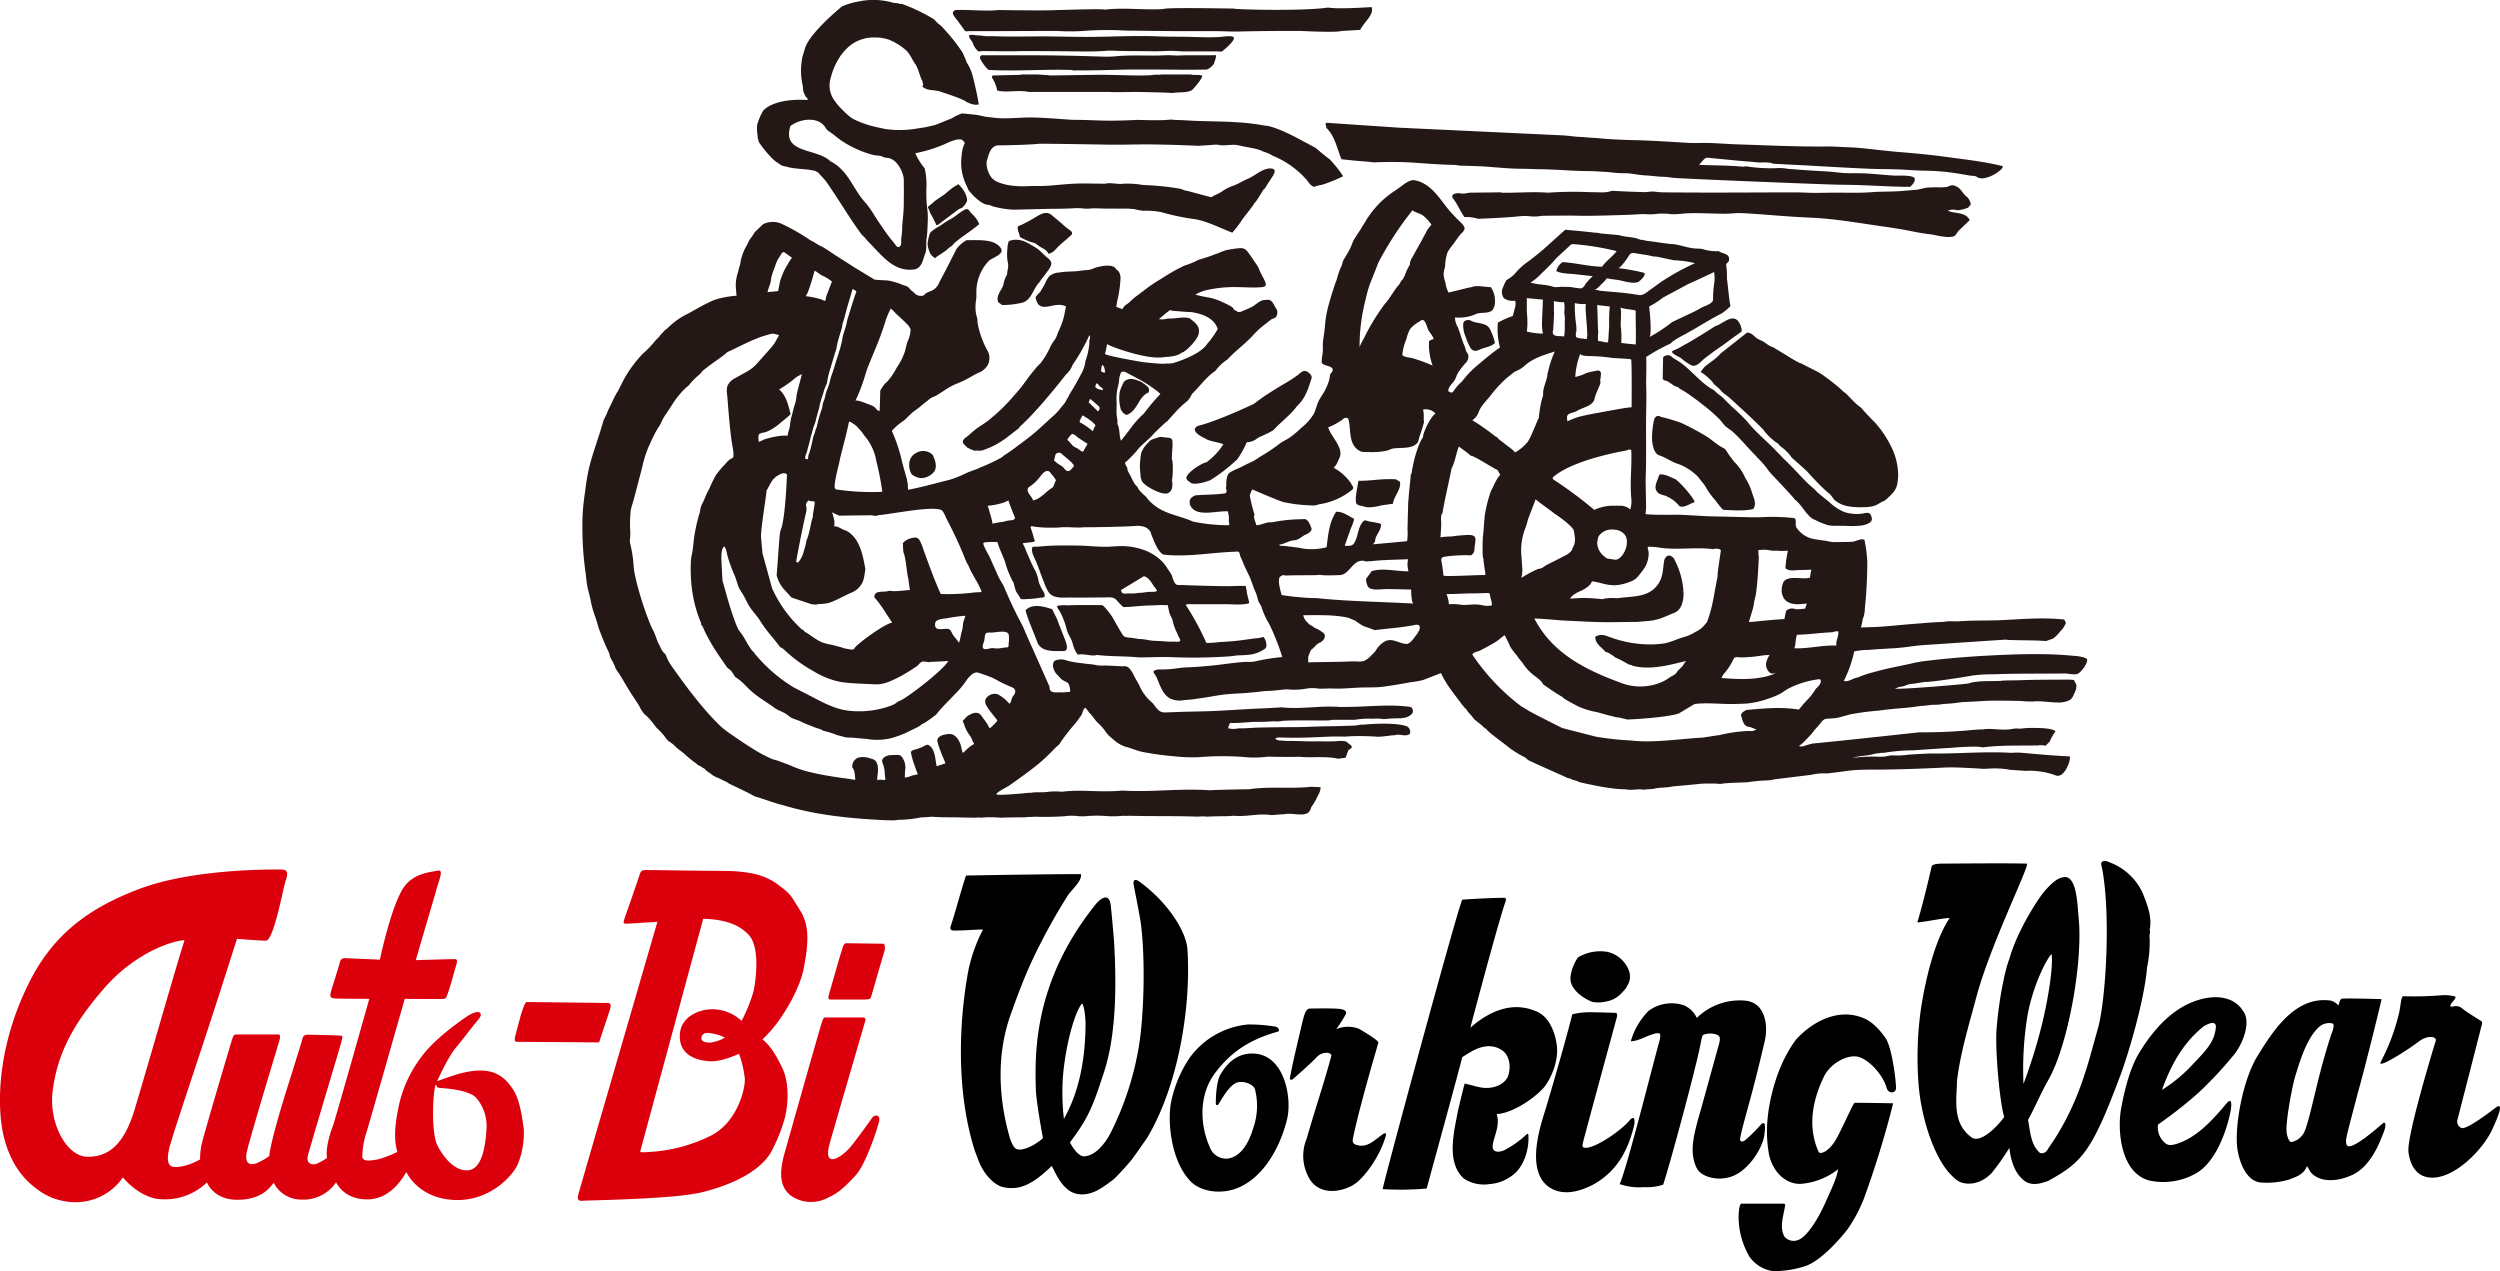
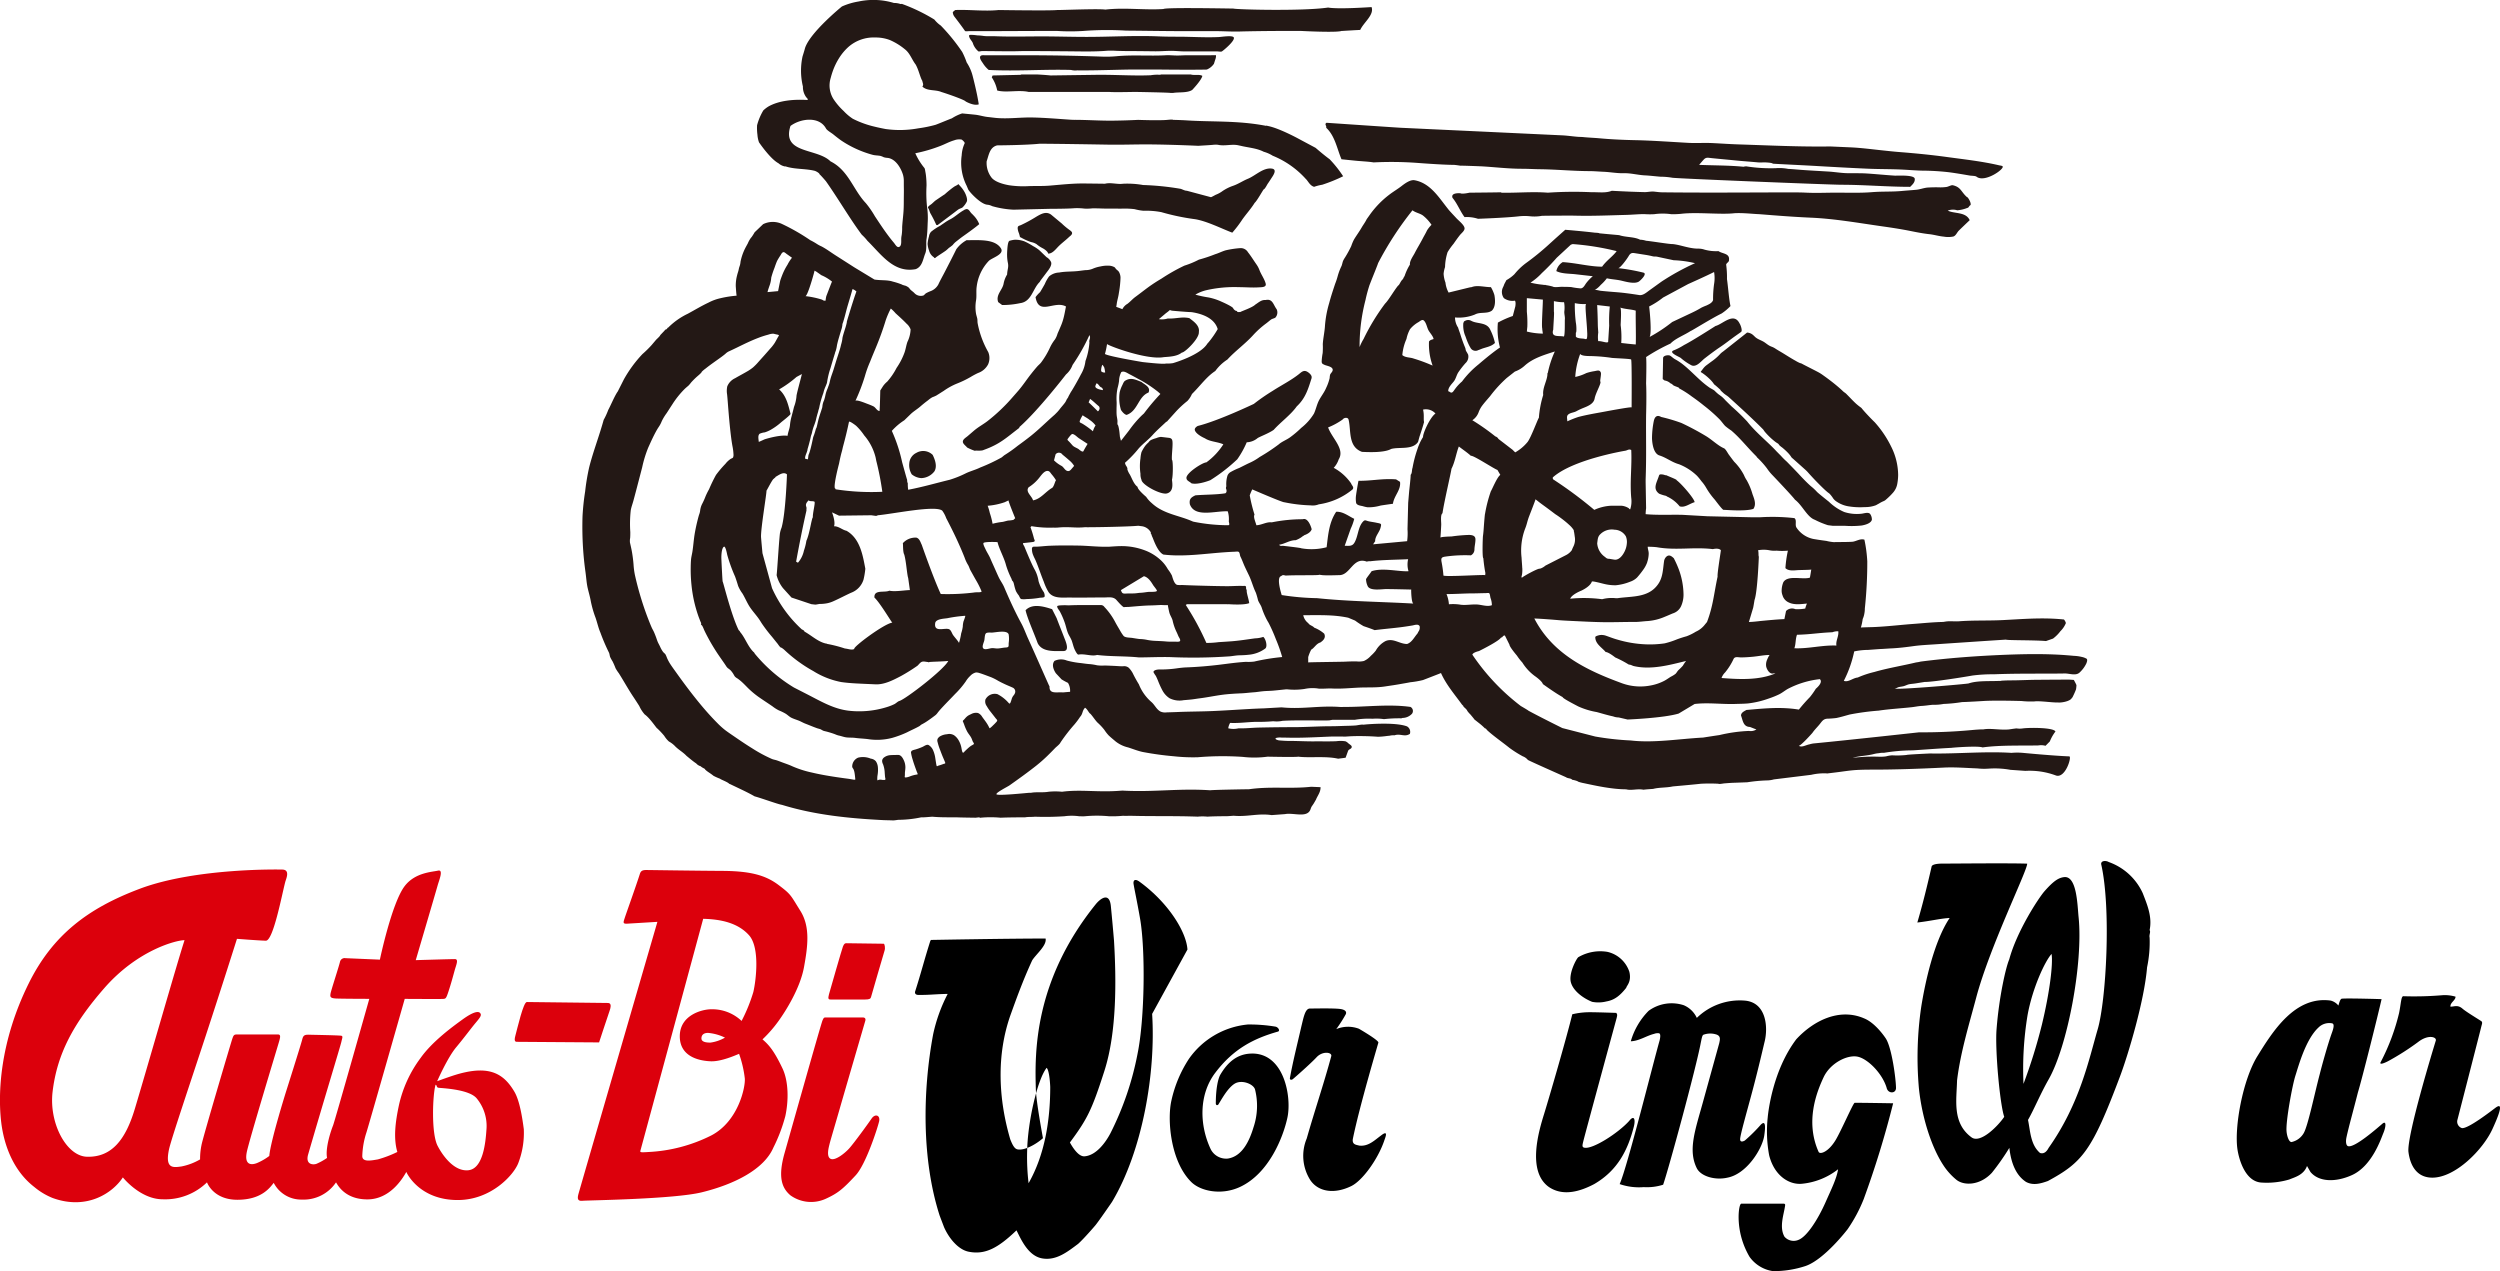
<svg xmlns="http://www.w3.org/2000/svg" id="グループ_30" data-name="グループ 30" width="545" height="277.139" viewBox="0 0 545 277.139">
  <defs>
    <clipPath id="clip-path">
      <rect id="長方形_78" data-name="長方形 78" width="545" height="277.139" fill="none" />
    </clipPath>
  </defs>
  <g id="グループ_29" data-name="グループ 29" clip-path="url(#clip-path)">
    <path id="パス_1586" data-name="パス 1586" d="M177.257,139.479c.262.652.394,1.386.67,2.02.088.2.571,1.251.866,1.2,1.4-.235,2.838.442,4.061.083,2.814.359,6.288.23,9.132.539,2.3-.013,4.62-.129,6.92-.068a114.144,114.144,0,0,0,12.836-.167c.719-.063,1.425-.216,2.149-.23.654-.013,1.308-.038,1.961-.115a7.108,7.108,0,0,0,3.664-1.36c.546-.438.108-2.128-.435-2.537a5.924,5.924,0,0,1-1.775.313c-1.734.234-3.429.514-5.181.647-.918.068-1.837.126-2.757.182a19.682,19.682,0,0,1-2.69.174,58.315,58.315,0,0,0-4.485-8.268l.241-.176h8.717a1.29,1.29,0,0,0,.4,0s3.267.266,4.471-.234c-.137-.952-.579-2.16-.546-2.71.009-.146-.1-.3-.131-.447s.027-.352-.065-.489c-.113-.171-.44-.092-.661-.1-1.145-.047-2.315.061-3.465.054q-1.633-.013-3.267-.052c-2.182-.054-4.4-.11-6.563-.207a4.963,4.963,0,0,1-1.008-.025c-.658-.194-.97-1.463-1.145-2.027a8.281,8.281,0,0,0-.888-1.386,7.918,7.918,0,0,0-.819-1.206,8.509,8.509,0,0,0-1.087-1.087,10.552,10.552,0,0,0-2.555-1.6,14.339,14.339,0,0,0-5.993-1.145c-.8.013-2.4.135-2.4.135-2.038.043-3.747-.135-5.65-.225-.611-.029-1.226-.034-1.837-.043-1.842-.027-3.687-.022-5.528.056-.947.041-1.9.176-2.843.2-.34.009-.766-.113-.911.3a3.377,3.377,0,0,0,.284,1.6c.144.379.356.742.516,1.116.329.762.618,1.54.9,2.318s.573,1.569.888,2.343a11.472,11.472,0,0,0,1.03,2.23c1.055,1.5,3.154,1.154,4.733,1.181,2.449.041,4.906-.022,7.357-.016.89,0,1.9-.219,2.609.444.133.126,1.65,1.95,1.835,1.65.014-.023.852-.025.927-.032.753-.061,1.5-.129,2.255-.189.857-.065,1.714-.122,2.575-.138.668-.011,1.337-.059,2.007-.088.573-.025,1.12.077,1.687,0,.113.557.207,1.12.352,1.669.162.607.555,1.12.712,1.734a10.814,10.814,0,0,0,.814,2.394c.173.336.3.681.456,1.023.126.275.408.615.374.934-.036.338-.785.232-1.1.232-.631,0-1.242.025-1.871-.032-.742-.07-1.49-.1-2.234-.133a12.031,12.031,0,0,1-1.9-.2,8.968,8.968,0,0,0-1.79-.212c-.509-.068-1.015-.147-1.52-.234-.527-.088-1.571-.027-1.941-.458a9.213,9.213,0,0,1-.8-1.24c-.331-.568-.663-1.112-.978-1.7a14.583,14.583,0,0,0-2.4-3.368.914.914,0,0,0-.782-.4c-.559-.013-1.12,0-1.678,0-1.775,0-3.589-.022-5.361.063a12.754,12.754,0,0,0-2.031.027c-.39.083-.537.1-.35.518.129.289.359.521.512.8a16.637,16.637,0,0,1,.994,2.252c.3.785.442,1.657.76,2.433.208.516.541.974.749,1.488m16.923-10.46c-.607.041-1.2.18-1.813.2-.453.018-.911.113-1.353.133-.214.011-.429.013-.645.014-.376,0-.753,0-1.129.02-.766.04-.936,0-1.181-.749l5.012-3.03c.974.253,1.551,1.2,2.049,2,.113.18.83,1.021.784,1.182-.088.307-1.457.208-1.723.228m-20.134,5.74c-.005-.018-.99-1.964-.99-1.964-1.813-.589-4.3-1.314-5.785.23.367,1.718,1.8,4.875,2.62,7.134.947,2.038,3.7,1.761,5.555,1.761,1.589.086.512-2.23.239-2.951-.537-1.4-1.112-2.8-1.639-4.21M232.8,27.856c1.934,1.761,2.392,4.7,3.337,6.866l3.069.314c1.4.135,2.758.181,3.935.37a77.828,77.828,0,0,1,9.233.086s5.772.449,8.166.449c.408,0,1.533.185,1.533.185.138-.045,4.66.14,4.66.14,2.9.171,5.815.527,8.721.527,1.31,0,2.606.086,3.91.1,3.6.04,7.185.4,10.782.412,1.044,0,2.081.1,3.118.142,1.477.063,2.938.352,4.406.314,1.554-.04,3.077.4,4.624.473,1.123.054,2.239.2,3.36.289a15.481,15.481,0,0,1,2.568.221c.69.171,33.94,1.511,36.884,1.535,4.927,0,10.08.453,15,.453.462-.453,1.089-.992,1-1.757-.1-.915-3.84-.656-4.358-.686-2.063-.128-4.119-.345-6.182-.473-1.4-.084-2.784-.031-4.18-.061-1.377-.031-2.737-.275-4.11-.358-1.934-.119-3.869-.216-5.8-.356-.992-.074-1.977-.171-2.97-.221a9.952,9.952,0,0,0-2.694-.155,33.836,33.836,0,0,1-6.419-.4,2.348,2.348,0,0,0-.622.088c-3.172-.316-6.469-.273-9.673-.413.325-.372.642-.755.976-1.12.537-.584.933-.433,1.714-.352,1.784.185,3.571.338,5.355.519,1.59.158,3.191.264,4.775.413.606.059,1.215-.027,1.822.016.286.02,1.249.063,1.434.264.025.027,5.887.309,8.369.444,4.086.234,8.175.473,12.265.651,2.5.11,5.008.077,7.512.194,1.483.07,2.972.2,4.453.234a52.507,52.507,0,0,1,5.693.336c1.073.137,2.14.309,3.2.485q.744.127,1.484.255c.325.054,1.17.038,1.421.239,1.759,1.4,6.142-1.677,5.688-2.253-.113-.144-.58-.181-.742-.221-3.695-.866-7.537-1.288-11.292-1.8-3.445-.476-6.872-.81-10.324-1.085-1.321-.1-2.627-.246-3.943-.386-2.347-.248-4.624-.553-6.98-.654q-2.138-.094-4.275-.19c-6.69.1-13.343-.235-19.979-.446-1.934-.061-3.864-.2-5.8-.293-1.77-.079-3.506.05-5.263-.049-3.844-.216-7.686-.5-11.537-.584-2.618-.054-5.235-.174-7.84-.415-1.148-.1-2.3-.138-3.454-.255-.406-.043-.816-.031-1.222-.065-1.134-.093-2.234-.261-3.387-.318q-2.286-.105-4.57-.214-6.375-.3-12.752-.6-6.146-.286-12.293-.575-2.755-.132-5.51-.259c-.219,0-16.222-1.089-16.222-1.089-.541.322.093.683-.085,1.089m137.521,17.99a7.159,7.159,0,0,0,2.307-.543c0,.086.225-.138.225-.138s.358-.539.412-.412c.27-.536-.683-1.937-.735-1.761-1.351-1.166-1.3-2.212-3.161-2.618-.246-.052-.974.325-1.269.374a9.363,9.363,0,0,1-1.436.1,28.012,28.012,0,0,0-2.829.047c-.855.1-1.6.41-2.482.487-1.042.093-2.085.162-3.127.259-2.1.19-4.239.074-6.345.244C349.273,42.1,346.623,42,344,42c-2.189,0-4.408.108-6.591,0-1.179-.059-2.359-.056-3.544-.056-5.308,0-10.646.04-15.977.04q-4.14.005-8.281-.023-1.79-.011-3.578-.034c-.611-.009-1.159-.1-1.757-.155-.7-.07-1.4.128-2.1.111-1.04-.023-2.079-.061-3.118-.1-1.335-.058-2.67-.117-4-.19-1.319.546-2.859.275-4.345.314a82.6,82.6,0,0,0-9.591.1c-3.52-.271-6.78.084-10.211,0,.05-.054.1-.14.182-.1a1.617,1.617,0,0,0-.257.016c-.12.02-6.793.084-6.793.084s-1.58.356-1.952.131c0,0-2.2-.232-1.75.992,1.085,1.314,1.625,2.85,2.62,4.2a7.989,7.989,0,0,1,2.94.368s6.239-.221,8.9-.539a11.57,11.57,0,0,1,2.543,0,8.942,8.942,0,0,0,2.482-.108c.809-.02,1.619-.027,2.43-.031,1.644,0,3.3-.04,4.944,0,3.668.09,7.361-.074,11.027-.171,1.3-.034,2.6-.167,3.9-.174a16.46,16.46,0,0,0,2.187.02,13.194,13.194,0,0,1,3.705,0,17.28,17.28,0,0,0,2.176-.084c3.47-.412,8.671.223,11.647-.133,1.856-.1,4.085.174,5.44.217,3.711.3,7.445.593,11.16.757,5.229.228,10.437,1.161,15.6,1.894,2.041.289,4.061.595,6.081,1,1.4.282,2.755.552,4.176.708,1.042.113,2.072.438,3.116.53a5.625,5.625,0,0,0,2.1-.02c.534-.173.748-.767,1.118-1.2.178-.2,2.455-2.365,2.455-2.365-.843-1.855-3.281-1.355-4.782-2.079a3.118,3.118,0,0,1,2.034-.084m-17.1,63.976c.11-.052.243-.147.363-.214.2-.113.41-.216.622-.311a1.837,1.837,0,0,0,.489-.266c.25-.214.5-.435.735-.661a13.068,13.068,0,0,0,.942-.978,3.953,3.953,0,0,0,.936-2.059,11.139,11.139,0,0,0,.163-1.779,14.015,14.015,0,0,0-1.524-6.187,23.137,23.137,0,0,0-3.569-5.294c-.611-.591-1.2-1.206-1.781-1.829q-.323-.35-.636-.706c-.108-.124-.214-.248-.32-.374a1.6,1.6,0,0,0-.248-.28,13.088,13.088,0,0,1-1.127-.895c-.681-.629-1.3-1.315-1.961-1.968a2.554,2.554,0,0,0-.518-.447,3.163,3.163,0,0,1-.518-.447c-.246-.228-.5-.451-.751-.67-1.1-.949-2.252-1.824-3.436-2.661a8.971,8.971,0,0,0-.934-.6c-.338-.181-.677-.358-1.019-.532-.775-.4-1.553-.789-2.325-1.191-.129-.068-.257-.142-.388-.207s-.244-.07-.365-.115a7.579,7.579,0,0,1-.929-.482q-.439-.243-.87-.5c-.606-.361-1.2-.739-1.8-1.107-.559-.347-1.139-.661-1.689-1.021a3.985,3.985,0,0,0-.859-.447,3.367,3.367,0,0,1-.785-.4c-.268-.18-.521-.381-.787-.561-.437-.295-.94-.473-1.4-.722a3.444,3.444,0,0,1-.491-.314c-.207-.164-.381-.367-.582-.537a2.138,2.138,0,0,0-1.332-.552,1.4,1.4,0,0,1-.2.167l-.5.4q-.811.639-1.619,1.279l-2.931,2.315a3.592,3.592,0,0,0-.546.451,11.332,11.332,0,0,1-2.006,1.745c-.388.291-.78.575-1.164.868a3.7,3.7,0,0,0-.652.7q-.132.167-.259.34c-.052.07-.187.2-.2.28-.016.1.1.131.187.183s.19.126.284.19a11.988,11.988,0,0,1,1.213.979,8.2,8.2,0,0,1,1,1.069,2.536,2.536,0,0,0,.264.359c.075.066.16.126.239.19.261.217.518.44.766.674.07.066.4.313.359.426.19.192.4.37.595.555.372.349.839.586,1.218.929q1.5,1.364,3,2.739,1.526,1.407,3.017,2.848c.473.458.938.922,1.4,1.389.142.144.234.332.368.5a14.825,14.825,0,0,0,1.862,1.864c.189.16.381.314.58.46.169.124.361.221.528.345a1.987,1.987,0,0,1,.246.32,4.47,4.47,0,0,0,.588.48,13.49,13.49,0,0,1,1.373,1.269,5.789,5.789,0,0,1,.55.686,1.792,1.792,0,0,0,.155.232c.122.129.273.243.406.361q.375.334.748.668.828.736,1.648,1.475a8.491,8.491,0,0,1,.686.658c1.014,1.147,2.076,2.259,3.17,3.326.286.279.573.552.872.816.131.115.264.23.4.338a3.952,3.952,0,0,1,.367.28,7.08,7.08,0,0,1,.792,1.039,2.907,2.907,0,0,0,.721.661,6.459,6.459,0,0,0,2.8,1.06,15.19,15.19,0,0,0,3.319.138,6.635,6.635,0,0,0,2.433-.4c.212-.1.406-.234.618-.332M206.679,100.8c-.812,0-4.573,2.4-4.336,3.475.041.541.724.724,1.08,1.089,1.445.4,4.11-.679,4.11-.679a37.064,37.064,0,0,0,5.885-4.561,19.915,19.915,0,0,0,2.061-3.705,3.866,3.866,0,0,0,2.307-.864c.284-.271,2.51-1.08,3.576-1.851,1.5-1.675,3.754-3.3,5.019-5.111,1.9-1.759,2.491-3.79,3.247-6.191v-.219c0-.494-.767-1.105-1.2-1.254-.663-.232-1.13.289-1.633.681-1.759,1.375-3.785,2.383-5.655,3.594a43.539,43.539,0,0,0-4.115,2.848s-7.776,3.713-12.205,4.8c0,0-.854.4-.636.992.359.943,2.178,1.711,2.178,1.711,1.166.766,2.714.73,4.018,1.308a14.559,14.559,0,0,1-3.705,3.937m107.956,4.135a8.412,8.412,0,0,1,1.008,1.407,15.852,15.852,0,0,0,1.885,2.6c.153.19,1.707,2.3,1.91,2.207.093-.043,4.748.413,6.5-.219.685-1.012.174-2.183-.2-3.206a13.772,13.772,0,0,0-1.26-3.028,6.133,6.133,0,0,1-.6-1.125,11.917,11.917,0,0,0-2.135-2.917c-.4-.507-.784-1.028-1.168-1.549-.239-.322-.683-1.218-1.051-1.377-1.362-.589-2.627-1.9-4.018-2.715a58.438,58.438,0,0,0-5.258-2.8,37.182,37.182,0,0,0-4.422-1.314c-.97-.57-1.447.056-1.619.958a20.083,20.083,0,0,0-.376,3.607c0,.005,0,3.213,1.54,3.8,1.632.5,2.717,1.49,4.349,1.944a11.891,11.891,0,0,1,3.934,2.528,12.848,12.848,0,0,1,.974,1.2M199.175,100.26c-.131-1.269.455-4.385-.131-4.566.086-.1-.413-.23-.413-.23l-1.855-.221a3.555,3.555,0,0,0-1.032.273,7.379,7.379,0,0,0-1.058.368,1.484,1.484,0,0,0-.611.55,6.549,6.549,0,0,0-.681.7,8.231,8.231,0,0,0-.857,1.427,6.842,6.842,0,0,0-.225,1.362,11.471,11.471,0,0,0,0,3.364,3.1,3.1,0,0,0,.221,1.306c.045,1.091,4.387,3.44,5.648,2.945,1.395-.451,1.082-2.171,1-2.945.271-1.13.225-4.291,0-4.329m-55.724-1.54a2.718,2.718,0,0,0-1.545,2.3,3.813,3.813,0,0,0,.539,2.381,3.657,3.657,0,0,0,2.1.827,3.772,3.772,0,0,0,2.845-1.486c.672-1.127.086-2.62-.376-3.572a2.938,2.938,0,0,0-3.56-.451M306.919,103.6h-.225c-.455-.232-1.265-.232-1.222-.092l-.093.092c-.494,1.623-1.493,2.9,0,4.024a8.615,8.615,0,0,0,1.405.449c.226.045.543.358.451.226a7.658,7.658,0,0,1,2.62,2.083c1.087.363,2.162-.589,3.26-.906,0-.681-2.805-3.98-3.932-4.793.185-.1-1.45-.721-2.264-1.084m-67.069,1.215c-.048,0-.5,2.778-.519,3a5.519,5.519,0,0,0,0,1.844c.2.527.981.573,1.447.688a6.5,6.5,0,0,0,1.073.246,9.492,9.492,0,0,0,2.805-.379c.2-.041,2.694-.4,2.692-.386.232-1.757,1.806-3.026,1.544-4.784l-.864-.541c-2.979-.232-5.378.358-8.176.309m-29.784-93.6c.487-.327,3.024-2.453,2.561-3.084-.341-.462-2.613-.083-3.165-.054-2.972.151-6.06-.074-9.068-.07-1.373,0-2.748-.013-4.108-.07-5.247-.221-10.495.113-15.76.113-3.222,0-6.442-.11-9.668-.11-3.427,0-6.861.1-10.286-.04-.816-.031-1.668.045-2.478-.058a10.1,10.1,0,0,0-1.378-.122,8.706,8.706,0,0,0-1.535-.113c-.3.068-.279.2-.169.523.178.523.7.925.818,1.466a3.95,3.95,0,0,0,1.148,1.608c.149.066.589-.056.757-.063.419-.022.843,0,1.262.005,1.716.014,3.432.038,5.148.041.983,0,1.971-.049,2.961-.049,3.048,0,6.1.025,9.145.049,2.96.02,5.928.124,8.879-.128a18.568,18.568,0,0,1,2.047.034c.81.016,1.617.045,2.431.045,1.959,0,3.918.029,5.876.05,1.1.014,2.2-.083,3.3-.1,1.085-.016,2.153.124,3.236.124h7.059c.19,0,.819.115.987,0M154.088,6.792a3.085,3.085,0,0,0,.762,0h2.2c3.785,0,7.571-.023,11.355-.038q2.865-.008,5.734-.009a44.54,44.54,0,0,0,5.648.007,68.563,68.563,0,0,1,9.4-.077c4.36.034,8.719.117,13.081.117h6.527c1.689,0,3.445.131,5.109.081.178-.007.358-.011.535-.016,4.3-.1,8.6-.124,12.9-.108,0,0,7.675.408,8.805,0h.142s3.524-.219,3.928-.219c.776-1.675,3.073-3.263,2.482-4.981-.259,0-7.145.507-9.485.1-5.564.814-19.934.444-20.662.219-5.373-.081-14.818-.219-15.221.1-4.2.273-8.453-.365-12.669.128-1.434-.225-8.949.093-10.516.093-1.547.18-12.746,0-12.746,0-3.165.325-6.367-.128-9.442,0a2.585,2.585,0,0,0-.552.458,1.7,1.7,0,0,0,.323.947s1.689,2.189,2.363,3.2m49.192,9.438h-6.5c-.079.016-.131.04-.1.081a8.556,8.556,0,0,0-2.138.093c-.778.027-1.554.047-2.333.047-3.188,0-6.433-.183-9.591-.14l-9.9.137c-.668-.074-1.8-.16-2.944-.217h-3.348a.679.679,0,0,0-.266.081l-6.083.137-.182.41a7.855,7.855,0,0,1,1.186,2.87c1.991.536,4.658-.185,6.861.314h17.634c.775.093,5.105,0,5.105,0h.866s7.31.128,7.31.221h.545c1.13-.221,3.165.047,4.2-.672,0,0,2.014-2.1,2.2-3.055-.717-.4-1.756-.05-2.514-.305m5.028-2.293.3-.949a2.133,2.133,0,0,0,.158-.945c-.009-.04-1.177,0-1.245,0h-5.075c-.751,0-1.5.066-2.243.056-.785-.005-1.569-.1-2.354-.056-3.634.2-7.244-.131-10.89.221a24,24,0,0,1-3.177.07c-5.63-.194-11.23-.291-16.863-.291h-8.509c-.318,0-.819-.077-1.014.225-.275.429.347,1.193.573,1.538a6.132,6.132,0,0,0,1.249,1.439c6.108.314,12.151-.174,17.943,0a3.691,3.691,0,0,0,1.364.09c.9.016,1.8.009,2.7,0,2.755-.027,5.517-.122,8.259-.171.755-.011,1.509-.011,2.262-.011,1.63.007,3.262-.014,4.891.007,0,0,6.911.084,10.119,0a3.488,3.488,0,0,0,1.542-1.224M174.331,53.825c.748-.778,1.6-1.38,2.376-2.122.216-.207.582-.437.676-.737.108-.34-.16-.534-.406-.739a15.121,15.121,0,0,1-1.668-1.355l-.081-.088-2.4-1.995c-1.093-.782-2.18-.155-3.184.431a31.333,31.333,0,0,1-3.393,1.851c-.415.176-.7.146-.708.681a3.193,3.193,0,0,0,.264,1.064,6.648,6.648,0,0,1,.237.863c.142.066.27.131.354.176a12.5,12.5,0,0,0,2.068.918,3.316,3.316,0,0,1,1.186.455,7.149,7.149,0,0,0,1.317.877c.451.226,1.134.735,1.226,1.179.864.04,1.6-.9,2.133-1.459m-11.853,8.011c-.223,1.357-1.77,2.446-1.175,4.029l.855.631a18.186,18.186,0,0,0,3.934-.41c2.487-.32,2.715-3.116,4.248-4.608l.183-.316q.483-.642.969-1.283c.171-.226.336-.456.51-.679.363-.464,1.067-1.4.828-2.054a2.371,2.371,0,0,0-1-1.089c-.534-.514-1.062-1.031-1.6-1.54a8.4,8.4,0,0,0-1.328-.868,14.994,14.994,0,0,0-1.808-1,5.533,5.533,0,0,0-2.289-.376,6.926,6.926,0,0,0-1.017.216c-.413.1-.485,1.7-.51,2.016-.029.368-.043.728-.041,1.087a9.189,9.189,0,0,0,.142,1.553c.27,1.12-.083,1.492-.135,2.7a5.926,5.926,0,0,0-.766,1.988M194.07,85.568c.544-1.179-.859-1.722-1.538-2.3-1.177-.449-2.248-1.042-3.47-.32-.345.137-.543.668-.685.976a7,7,0,0,0-.6,1.61,8.786,8.786,0,0,0,.286,3.833s.589.954,1.222,1.084c2.489-.861,2.489-3.977,4.789-4.881M146.253,54.711a2.454,2.454,0,0,0,1,1.359c.16.12.056.21.25.192.079-.007.232-.167.295-.214.683-.491,1.385-.907,2.072-1.4a8.271,8.271,0,0,0,.674-.6,7.9,7.9,0,0,0,.841-.638,4.188,4.188,0,0,1,.629-.661c.544-.424,1.085-.866,1.65-1.263,0,0,2.449-1.718,3.5-2.62a5.758,5.758,0,0,0-1.306-1.966c-.131-.151-.288-.289-.422-.426-.295-.305-.519-.895-1.021-.895a1.413,1.413,0,0,0-.645.264c-1.017.561-1.831,1.377-2.85,1.926a10.27,10.27,0,0,0-1.1.638c-.386.275-.794.534-1.172.81a11.953,11.953,0,0,0-1.989,1.315,1.974,1.974,0,0,0-.453,1.024,7.624,7.624,0,0,0-.3,1.589,5.042,5.042,0,0,0,.352,1.558m1.536-5.7c.072.084.182.068.288.065q1.132-.849,2.266-1.7l1.461-1.1c.273-.2.536-.426.821-.616.268-.178.642-.252.89-.433a4.458,4.458,0,0,0,.915-1.236c.27-.519-.221-1.687-.487-2.137a7.214,7.214,0,0,0-.5-.764c-.25-.325-.58-.667-.854-.963-.081.2-.638.41-.839.544-.334.225-.656.469-.97.724-.39.307-.771.633-1.138.969-.631.4-2.081,1.4-2.081,1.4-.244.214-.482.438-.722.654-.214.194-.656.431-.8.67-.128.21.005.261.119.509.138.3.208.647.368.936a26.481,26.481,0,0,1,1.258,2.478M108.81,29.341a6.109,6.109,0,0,0,.341,1.684s2.439,3.607,4.241,4.563a2.981,2.981,0,0,0,1.323.681h.217c1.989.677,4.379.453,6.426.988.35.135.983.5.983.724.5.453,1.407,1.536,1.407,1.536,2.706,3.838,5.332,8.356,7.815,11.654a10.18,10.18,0,0,1,1.222,1.319c3.03,2.978,5.734,7.089,10.523,6.187,1.454-.539,1.585-2.169,2.079-3.393.4-.988.122-2.2.293-3.231.054-.323.081-.661.113-.988.092-.908.1-1.817.146-2.728a16.969,16.969,0,0,0-.171-3.378,29.141,29.141,0,0,1-.093-4.516,18.97,18.97,0,0,0-.106-1.995,10.3,10.3,0,0,0-.153-1.026c-.036-.178-.09-.731-.244-.845a14.125,14.125,0,0,1-1.948-3.165,32.485,32.485,0,0,0,5.447-1.59c1.023-.385,1.979-.933,3.033-1.231a3.041,3.041,0,0,1,1.6-.167c.16.058.8.638.679.825a7.134,7.134,0,0,0-.643,2.613,11.133,11.133,0,0,0,1.087,6.647l.327.771c.174.456,2.66,3.209,4.146,3.346a2.828,2.828,0,0,1,1.085.316,20.508,20.508,0,0,0,4.575.767h.223l7.808-.185s3.935,0,5.353-.135a13.429,13.429,0,0,1,2.158.088,10.628,10.628,0,0,0,1.75-.058c.618,0,1.233.007,1.846.031,1.4.058,2.807,0,4.207.047a18.492,18.492,0,0,1,3.125.1,11.393,11.393,0,0,0,1.937.352,17.423,17.423,0,0,1,3.9.3,49.3,49.3,0,0,0,7.321,1.533c2.577.406,5.844,2.077,8.141,2.94a24.793,24.793,0,0,0,2.173-2.852c.854-1.218,1.944-2.4,2.71-3.655.5-.4,1.855-2.888,1.982-2.938.287-.11.7-.992.873-1.24.286-.4.545-.821.818-1.235.388-.589,1.31-1.9.032-2.054-1.881-.228-3.56,1.565-5.192,2.228-1.078.44-2.056,1.118-3.165,1.509a9.766,9.766,0,0,0-2.324,1.143,6.25,6.25,0,0,1-1.456.81c-.14.052-1.035.571-1.111.55l-5.237-1.4c-.544,0-1.087-.406-1.545-.453a59.016,59.016,0,0,0-8.006-.8,19.738,19.738,0,0,0-4.342-.282c-1.308.189-2.66-.325-3.968,0q-2.216-.03-4.43-.054c-2.548-.032-5.044.252-7.589.464-1.513.128-3.012.063-4.53.11a21.015,21.015,0,0,1-4.369-.19c-1.168-.208-2.99-.677-3.788-1.639a5.265,5.265,0,0,1-1.084-3.578c.483-1.394.658-3.068,2.293-3.474,0,0,6.322-.043,9.262-.359h.4c4.825.038,9.65.119,14.475.2,3.206.056,6.419-.088,9.621-.045,3.359.043,6.717.151,10.072.3,0,0,3.263-.187,3.395-.234a6.972,6.972,0,0,1,.85,0c1.547.368,3.073-.219,4.575.14l.442.093c1.671.41,3.474.5,5.019,1.3a7.29,7.29,0,0,1,1.952.863,19.589,19.589,0,0,1,7.183,5.021c.545.491.9,1.49,1.849,1.757a10.444,10.444,0,0,1,1.766-.453,34.322,34.322,0,0,0,4.561-1.851,25.409,25.409,0,0,0-2.944-3.711c-1.253-.906-3.064-2.483-3.064-2.483l-3.887-2.076s-4.245-2.307-6.644-2.714a.137.137,0,0,0-.228,0c-6.243-1.213-11.8-.814-17.632-1.213,0,0-1.8-.093-2.706-.093.047-.144-1.22,0-1.22,0-1.81.174-6.331,0-6.379,0q-2.7.137-5.393.169c-2.866.036-5.716-.181-8.574-.178-.261,0-.523-.013-.784-.031-2.76-.183-5.519-.426-8.286-.483-2.66-.052-5.276.349-7.921.1-.582-.054-1.164-.138-1.75-.2-.965-.092-1.872-.406-2.83-.507-.938-.1-1.876-.182-2.814-.279a9.552,9.552,0,0,0-2.261,1.085c-.029-.029-3.22,1.308-3.562,1.405a27.146,27.146,0,0,1-3.747.762,22.175,22.175,0,0,1-7.118.151c-.807-.153-1.614-.32-2.412-.518a20.934,20.934,0,0,1-4.732-1.716,10.578,10.578,0,0,1-1.988-1.68,14.255,14.255,0,0,1-2-2.277,5.554,5.554,0,0,1-.832-4.962c.128-.5.279-1,.455-1.488a14.176,14.176,0,0,1,1.369-2.823,11.441,11.441,0,0,1,2-2.4A8.343,8.343,0,0,1,134.5,8.174a8.738,8.738,0,0,1,3.161.546,13.668,13.668,0,0,1,3.294,2.022c1.114.861,1.508,2.235,2.352,3.33.686,1.224.956,2.755,1.454,3.571.043.4.367.814,0,1.22,1.039,1.039,2.8.633,4.11,1.179,1.995.627,5.152,1.761,5.334,2.079,0,0,1.8,1.035,2.854.627-.365-2.528-1.308-6.1-1.308-6.1a9.629,9.629,0,0,0-1.323-3.032,17.64,17.64,0,0,0-.981-2.3,42.087,42.087,0,0,0-4.667-5.743,6.346,6.346,0,0,1-1.395-1.308A38.562,38.562,0,0,0,140.373.874c.1-.043-.392,0-.392,0a4.1,4.1,0,0,0-1.414-.225,15.506,15.506,0,0,0-7.725-.318,14.689,14.689,0,0,0-3.616,1.082s-6.911,5.61-8.035,9.05c-.171.665-.465,1.576-.548,1.847a14.674,14.674,0,0,0,.083,6.552,3.781,3.781,0,0,0,.764,2.394c.189.14.37.412.241.546-2.992-.181-6.16.093-8.5,1.4a6.74,6.74,0,0,0-1.141.873,12.58,12.58,0,0,0-1.359,3.24,11.536,11.536,0,0,0,.075,2.027m7.213-1.89c2.25-1.669,6.272-2.122,7.725.541.253.462,1.17.952,1.587,1.294.55.446,1.107.888,1.684,1.3a23.052,23.052,0,0,0,6.845,3.147c.579.169,1.191.138,1.779.259a4.222,4.222,0,0,1,.713.286,3.736,3.736,0,0,0,.854.144c1.714.214,2.855,2.146,3.33,3.655a4.933,4.933,0,0,1,.185,1.314c0,.553,0,1.1.009,1.655.014.595,0,1.184-.007,1.772-.014,1.116.007,2.212-.072,3.324s-.223,2.234-.293,3.353a10.667,10.667,0,0,1-.1,1.757,4.587,4.587,0,0,0-.1,1.055c0,.474.07,1.47-.593,1.554-.392.05-.776-.667-.994-.924-.762-.9-1.468-1.846-2.146-2.811-.686-.981-1.344-1.982-2.007-2.979a20.65,20.65,0,0,0-1.957-2.843c-2.8-2.936-3.754-7.138-7.729-9.132-2.94-2.933-10.7-1.583-8.717-7.722M264.8,70.113l-.316-.137a1.358,1.358,0,0,0-1.454,0,.382.382,0,0,0-.23.185c.009.054-.005.119-.1.2a6.014,6.014,0,0,0,.28,2.507c.05.14.113.282.2.512.171.478.336.965.55,1.421a8.769,8.769,0,0,0,.555,1.073,1.25,1.25,0,0,0,1.666.456c.214-.07.429-.16.645-.248,1.024-.408,2.174-.5,2.992-1.317a11.871,11.871,0,0,0-.988-2.807c-.676-1.628-2.5-1.357-3.8-1.847m61.92,29.593a18.863,18.863,0,0,1,2.165,2.4A10.291,10.291,0,0,0,330.1,103.6c1.04,1.084,4.529,4.787,4.888,5.33,1.625,1.222,2.656,3.8,4.338,4.385a18.183,18.183,0,0,0,2.85,1.179l1.085.135h2.672a20.032,20.032,0,0,0,3.626-.07c.7-.126,1.973-.44,2.2-1.244a2.1,2.1,0,0,0-.354-1.236.509.509,0,0,0-.079-.09c-.447-.4-1.378-.02-1.9.009a8.93,8.93,0,0,1-3.7-.383,11.1,11.1,0,0,1-3.332-2.234s-2.376-1.883-2.62-2.167a10.7,10.7,0,0,0-1.3-1.213c-1.093-.954-2.5-2.492-2.5-2.492-.438-.5-2.742-2.848-2.742-2.848a15.783,15.783,0,0,1-1.314-1.308l-.94-.949c-1.952-2.12-4.433-4.024-6.432-6.552a46.479,46.479,0,0,0-3.377-3.26l-1.323-1.308a8.8,8.8,0,0,0-.764-.769c-.253-.2-.527-.4-.785-.58a10.6,10.6,0,0,1-.825-.757c-.314-.268-.769-.444-1.116-.681a19.983,19.983,0,0,1-2.067-1.669c-1.31-1.184-2.534-2.476-3.941-3.551a12.136,12.136,0,0,0-1.49-.958c-.406-.225-.686-.525-1.046-.764-.34-.225-1.558-.1-1.569.509l-.083,4.57.4.313a2.342,2.342,0,0,1,1.3.631c.367.093.64.5.683.456.359.225,1.36.455,1.184.627a20.5,20.5,0,0,1,2.787,1.783q1.34.927,2.607,1.955a35.112,35.112,0,0,1,3.422,3.006c.435.458.789.978,1.209,1.436a12.462,12.462,0,0,0,1.355,1.012,24.413,24.413,0,0,1,1.846,1.763c1.222,1.278,2.361,2.634,3.628,3.869ZM312.45,79.652a1.158,1.158,0,0,0,.221.068c1.01.2,1.939-1.049,2.609-1.569,1.127-.873,2.262-1.731,3.448-2.525s2.262-1.668,3.416-2.482l1.087-.767c.4-.271-.135-1.632-.309-1.856-1.269-2.581-3.711.178-5.244.543,0,0-5.062,3.251-6.868,4.155a13.463,13.463,0,0,1-1.961,1.04c-.176.084-.555.178-.629.37-.181.48,1.54,1.164,1.867,1.4a11.81,11.81,0,0,0,2.361,1.619m86.162,63.983a3.391,3.391,0,0,0-1.094-.419,8.576,8.576,0,0,0-1.729-.237c-1.078-.1-2.18-.192-3.256-.248q-2.067-.108-4.13-.124c-2.421-.022-4.841.036-7.269.129-6.257.244-12.513.694-18.723,1.492a7.341,7.341,0,0,1-.992.183c-3.015.722-6.139,1.222-9.123,2.085a20.856,20.856,0,0,0-3.616,1.209c-1.087.1-2.036,1.093-3.035.726a25.329,25.329,0,0,0,2.264-6.417,14.983,14.983,0,0,1,3.023-.329c1.033-.068,2.077-.167,3.118-.214.672-.032,1.335-.09,2.007-.122,1.56-.074,3.2-.271,4.742-.487,1.5-.208,3.021-.279,4.536-.381q4.806-.323,9.612-.647,3.022-.2,6.04-.394c.277.182,6.16.088,8.732.314l1.535-.539a8.141,8.141,0,0,0,1.619-1.626,5.061,5.061,0,0,0,1.181-1.761,1.916,1.916,0,0,0-.42-.773c-1.24-.131-2.487-.2-3.734-.223-3.2-.059-6.394.189-9.587.352s-6.365.02-9.537.261c-.951.072-2-.088-2.935.059l-.548.088c-2.156.038-4.25.264-6.39.421-1.982.146-3.957.358-5.939.516-1.006.081-2.013.147-3.023.185-.189.007-2.573.061-2.582.1a11.107,11.107,0,0,0,.4-1.856,4.82,4.82,0,0,0,.367-1.22,5.594,5.594,0,0,0,.1-1.084,95.329,95.329,0,0,0,.534-10.275,29.937,29.937,0,0,0-.629-4.73c-.915-.27-1.675.314-2.536.451-1.22.1-3.975.049-4.02.1a9.612,9.612,0,0,1-1.711-.273c-.81-.111-1.625-.219-2.431-.359a5.792,5.792,0,0,1-4.119-2.57c-.37-.593.147-1.68-.456-2.045a42.837,42.837,0,0,0-7.513-.181h-1.617l-9.815-.225-5.517-.313c-2.66-.049-5.646.092-7.954-.144,0-.489.1-1.308.1-1.308l-.1-5.644v-.633c.189-5.023.05-9.176.1-13.966,0,0,.133-4.523,0-6.963,0,0,.133-4.875,0-5.733a40.711,40.711,0,0,1,5.326-2.944c1-1.085,3.035-1.847,4.4-2.748.036.086,4.512-2.726,6.726-3.8a11.142,11.142,0,0,0,1.944-1.626c-.356-1.626-.5-4.067-.764-5.874a20.783,20.783,0,0,0-.181-3.17c.128-.446.668-.494.625-1.075.137-1.4-1.488-1.267-2.289-1.855a9.425,9.425,0,0,1-3.039-.32,4.082,4.082,0,0,0-1.409-.225c-1.98,0-3.786-.819-5.549-.994-.636.043-4.656-.633-5.788-.721a4.807,4.807,0,0,0-1.315-.232c-1.353-.674-3.107-.494-4.561-.994,0,0-3.118-.275-4.333-.4.038-.1-1.008-.137-1.008-.137-2.153-.275-6.412-.633-6.412-.633l-2.074,1.849-1.4,1.269a56.445,56.445,0,0,1-5.109,4.164,13.789,13.789,0,0,0-2.482,2.392,8.043,8.043,0,0,1-1.763,1.308l-.453.855a5.488,5.488,0,0,1-.32.771,2.292,2.292,0,0,0,.228,2.3,3.179,3.179,0,0,0,2.4.544c.264.318.086,1.269.086,1.269l-.548,2.077a20.279,20.279,0,0,0-3.249,1.439,15.556,15.556,0,0,0,.455,5.429c-1.9,1.265-4.7,3.705-4.7,3.705a20.08,20.08,0,0,0-3.569,3.7,9.419,9.419,0,0,0-1.49,1.594c-.16.192-.453.713-.688.8-.358.131-.474-.2-.83-.261-.045-.809.73-1.533,1.2-2.126s.6-1.4,1.012-2.023a20.065,20.065,0,0,1,1.524-1.952,1.928,1.928,0,0,0,.606-1.871,8.106,8.106,0,0,0-.458-.807c-.108-.237-.092-.492-.194-.717a32.249,32.249,0,0,1-1.105-3.091c-.137-.4-.314-.852-.435-1.287a4.076,4.076,0,0,1-.676-2.216,9.354,9.354,0,0,0,4.34-.638c1.134-.633,2.667-.083,3.709-.857.85-.863.719-2.4.539-3.386a7.4,7.4,0,0,0-.76-1.725c-1.411,0-3-.5-4.212,0a3.775,3.775,0,0,0-.589.1l-4.424,1.082a5.762,5.762,0,0,1-.679-2.165,6.53,6.53,0,0,1-.408-1.946,6.393,6.393,0,0,1,.313-1.45,11.393,11.393,0,0,1,.553-3.249,14.907,14.907,0,0,1,1.292-1.81c.453-.651.906-1.3,1.4-1.919.313-.394,1.071-.949,1.006-1.51-.081-.712-1.285-1.628-1.8-2.187-.561-.611-1.143-1.209-1.682-1.837l-.142-.185c-2.022-2.532-3.846-5.6-7.264-6.228-.934-.171-2.129.713-2.8,1.233-.85.665-1.806,1.22-2.674,1.881a20.315,20.315,0,0,0-4.2,4.288c-.226.322-.771,1.087-.771,1.087-.3.636-.739,1.2-1.1,1.822-.518.9-1.139,1.732-1.673,2.622a9.844,9.844,0,0,0-.593,1.42,24.2,24.2,0,0,1-1.342,2.458,5.652,5.652,0,0,0-.44.764c-.137.368-.194.758-.334,1.111a12.844,12.844,0,0,0-.852,2.264,14.713,14.713,0,0,1-.553,1.651c-.46,1.386-.92,2.776-1.292,4.189a23.522,23.522,0,0,0-.909,4.838c-.068,1.375-.4,2.721-.48,4.1a17.338,17.338,0,0,1-.027,1.935,13.1,13.1,0,0,0-.214,1.754c-.023.571.2.634.652.843.492.225,1.932.381,1.731,1.22-.09.368-.41.568-.545.9a3.4,3.4,0,0,0-.1.731,10.437,10.437,0,0,1-.776,2.18c-.376.907-1.042,1.75-1.511,2.618-.5.931-.688,1.989-1.129,2.947a11.7,11.7,0,0,1-2.784,3.13,21.8,21.8,0,0,1-2.433,2.059c-.746.545-1.784.925-2.458,1.527a41.33,41.33,0,0,1-4.169,2.76,12.069,12.069,0,0,1-2.119,1.242c-.791.356-1.554.766-2.333,1.145a14.242,14.242,0,0,0-1.912.911,1.565,1.565,0,0,0-.658.776,6.231,6.231,0,0,0-.244,2.306,1.348,1.348,0,0,0-.088.446c.135.318.277.857-.14,1.087-1.944.314-4.34.27-6.509.442-1,.455-1.4.863-1.213,1.952,1.082,2.981,5.544,1.4,8.263,1.535a5.7,5.7,0,0,1,.225,2.173c.07.465.237.812-.086.859a38.555,38.555,0,0,1-7.643-.775l-.228-.084c-2.933-1.308-6.272-1.581-8.805-3.934a6.577,6.577,0,0,1-1.26-1.4s-1.9-1.58-1.858-2.165c-.947-.679-1.308-2.171-1.853-2.94-.047-.09-.5-.909-.356-1.087-.226-.633-.4-.541-.546-1.226a24.872,24.872,0,0,0,3-3.138c.924-1.033,2.061-1.846,2.988-2.879s1.961-1.926,2.961-2.875c0,0,.367-.189.313-.226l1.761-1.952a21.418,21.418,0,0,1,2.577-2.4,5.251,5.251,0,0,0,1-1.524c1.842-1.815,3.2-3.8,5.091-5.017a9.8,9.8,0,0,1,2.631-2.494c1.75-1.908,3.892-3.416,5.621-5.328a19.555,19.555,0,0,1,2.827-2.543c.359-.264.692-.566,1.051-.832.291-.214.721-.257.969-.444A1.685,1.685,0,0,0,222,67.409c-.719-.913-.857-2.356-2.406-2-.9-.092-1.526.537-2.248.994-.677.681-3.075,1.447-3.26,1.625-.266-.038-.633.138-.764-.226l-.313-.086a1.506,1.506,0,0,1-.465-.456c0-.365-2.262-1.359-2.609-1.513a12.576,12.576,0,0,0-2.733-.893,25.235,25.235,0,0,1-2.924-.62,8.325,8.325,0,0,1,2.485-.99,27.37,27.37,0,0,1,6.974-.642c1.468,0,2.931.138,4.4.041.643-.043,1.7,0,1.465-.85-.289-1.033-.99-1.946-1.368-2.96a5.545,5.545,0,0,0-.667-1.233c-.611-.875-1.152-1.775-1.82-2.609a1.821,1.821,0,0,0-1.758-.893,21.049,21.049,0,0,0-3.084.467c-.787.225-1.54.627-2.3.854a33.111,33.111,0,0,1-3.558,1.184,19.132,19.132,0,0,1-3.161,1.308,40.4,40.4,0,0,0-5.023,2.848,34.394,34.394,0,0,0-2.909,1.9c-.931.685-1.835,1.4-2.762,2.076-.618.453-1.114,1.048-1.725,1.506a2.758,2.758,0,0,0-1.1,1.166c.007-.018-1.226-.464-1.342-.523a7.6,7.6,0,0,0,.135-.821c.129-.744.354-1.441.444-2.183a22.593,22.593,0,0,0,.358-3.346,2.71,2.71,0,0,0-.365-1.3,3.656,3.656,0,0,0-.557-.523c-.133-.128-.221-.327-.361-.44a2.632,2.632,0,0,0-1.222-.352,6.643,6.643,0,0,0-1.826.16,7.449,7.449,0,0,0-1.777.527,4.135,4.135,0,0,1-1.563.284c-.543.058-1.085.142-1.626.2-1.377.149-2.724.065-4.083.322a3.556,3.556,0,0,0-2.187.845,8.055,8.055,0,0,0-.943,1.668c-.329.595-.672,1.184-1.026,1.763a7.641,7.641,0,0,0-.988,1.091c.715,4.162,4.106.633,6.635,2.038-.178.881-.329,1.768-.561,2.636a11,11,0,0,1-.446,1.344c-.27.649-.546,1.29-.832,1.934a4.775,4.775,0,0,1-.555,1.262,8.887,8.887,0,0,0-1.091,1.77,17.559,17.559,0,0,1-1.932,3.253c-.23.311-.589.586-.848.881-.474.543-.931,1.1-1.377,1.668-.931,1.179-1.731,2.421-2.706,3.556-.388.453-.787.9-1.184,1.353a38.549,38.549,0,0,1-5.646,5.38c-1.026.769-1.935,1.22-2.931,2.079q-.677.58-1.353,1.161c-.358.305-1.03.665-1.019,1.209.011.482.652.882.918,1.244a10.593,10.593,0,0,0,1.68.724c.275-.1,1.445.088,1.939-.18,3.54-1.269,4.839-2.582,7.736-4.793l.081-.225c4.033-3.531,10.126-11.434,10.126-11.434a5.047,5.047,0,0,0,1.439-2.083,41.479,41.479,0,0,0,3.671-6.5c.363.677-.135.988,0,1.621a14.835,14.835,0,0,1-.863,4.027,7.335,7.335,0,0,1-1,2.936c-.588,1.179-2.023,3.662-2.162,3.792l-.548,1c0,.165-.305.507-.383.667a3.967,3.967,0,0,1-.309.593c-.305.437-.665.836-1.006,1.245a10.829,10.829,0,0,1-.746.908c-.221.214-.433.453-.663.654-1.747,1.522-3.371,3.172-5.2,4.615-.9.71-1.817,1.393-2.744,2.061a29.146,29.146,0,0,1-2.846,2.018c-.04.023-.072.049-.11.072l-.541.446a37.574,37.574,0,0,1-4.665,2.2c-1.066.534-2.239.8-3.3,1.341a22.524,22.524,0,0,1-3.373,1.339c-2.99.731-6.1,1.632-9.048,2.176a7.958,7.958,0,0,1-.084-1.4,2.018,2.018,0,0,1-.083-.207c-.1-.288-.007-.543-.142-.791-.313-1.084-1-3.567-1-3.567a34.028,34.028,0,0,0-2.255-6.868,12.994,12.994,0,0,1,2.714-2.309l1.36-1.321c.66-.64,1.441-1.082,2.138-1.689.548-.478,1.107-.927,1.691-1.357a5.726,5.726,0,0,1,.925-.658,7.566,7.566,0,0,0,.846-.359c.552-.34,1.1-.694,1.646-1.037a14.13,14.13,0,0,1,2.859-1.578,21.834,21.834,0,0,0,3.042-1.47,16.374,16.374,0,0,1,1.565-.839,3.929,3.929,0,0,0,2.2-1.889,3.38,3.38,0,0,0,.029-2.67,20.4,20.4,0,0,1-2.3-6.234c-.077-.365-.018-.744-.1-1.105-.09-.4-.228-.766-.286-1.177a8.768,8.768,0,0,1,.025-2.733c.165-.963,0-1.986.138-2.969a9.887,9.887,0,0,1,2.607-5.625c.629-.7,3.549-1.441,2.667-2.8-.922-1.425-2.855-1.675-4.406-1.745-1.017-.047-2.036,0-3.053-.014a6.841,6.841,0,0,0-2.253,1.98c-.841,1.718-1.723,3.416-2.6,5.114-.442.854-.924,1.7-1.324,2.573a3.179,3.179,0,0,1-1.729,1.463,7.757,7.757,0,0,0-.895.413c-.244.14-.386.372-.6.509a1.889,1.889,0,0,1-2-.528c-.25-.266-.562-.456-.823-.71-.171-.165-.28-.377-.467-.527a3.055,3.055,0,0,0-.622-.347,5.729,5.729,0,0,1-.735-.221,1.08,1.08,0,0,0-.309-.142,14.63,14.63,0,0,0-1.722-.539c-1.179-.406-2.66-.228-4.02-.453l-4.25-2.575c-.358-.216-.7-.447-1.055-.672L125.8,55.64c-1-.642-1.973-1.373-3.014-1.921a6.6,6.6,0,0,1-1.055-.566,13.679,13.679,0,0,0-1.4-.791,44.6,44.6,0,0,0-6.257-3.578,4.767,4.767,0,0,0-4.025.088l-1.847,1.765a11.171,11.171,0,0,1-.686,1.078l-.093.092a5.8,5.8,0,0,0-.706,1.245c-.212.4-.447.8-.649,1.211a11.6,11.6,0,0,0-.942,2.785,3.786,3.786,0,0,1-.257,1.138c-.108.32-.142.652-.243.978-.09.288-.18.559-.246.854a8.466,8.466,0,0,0-.291,2.394c.049.683.086,1.369.18,2.047a23.161,23.161,0,0,0-3.486.545,10.5,10.5,0,0,0-2.622.956c-1.553.728-3.024,1.626-4.543,2.444a15.4,15.4,0,0,0-4.273,3.024c-.092-.093-.178.262-.451.4a.344.344,0,0,0-.309.225l-.956,1c0,.2-.792.881-.943,1.057-.327.385-.649.773-.978,1.155a23.017,23.017,0,0,1-1.962,1.923,27.465,27.465,0,0,0-4.059,5.535s-.956,1.9-1.323,2.618c-.633.841-1.614,3.209-2.076,4.024a15.355,15.355,0,0,1-1,2.174c-.951,3.47-2.268,6.829-3.154,10.32a46.863,46.863,0,0,0-.881,5.274,51.7,51.7,0,0,0-.575,5.468q-.1,3.329.1,6.658.17,2.782.559,5.544c.16,1.141.216,2.3.478,3.427.226.974.5,1.865.674,2.854a22.474,22.474,0,0,0,1.026,3.569c.37,1.049.616,2.232,1.058,3.245a43.16,43.16,0,0,0,1.853,4.338c.155.273.158.721.291,1.026a9.3,9.3,0,0,0,.519.934,15.978,15.978,0,0,1,.647,1.484,9.006,9.006,0,0,0,.713,1.089c1.091,1.729,2.052,3.492,3.192,5.193.429.643.846,1.294,1.263,1.946a7.234,7.234,0,0,0,1.191,1.846c1.17.814,2.67,3.165,2.717,3.028a17.556,17.556,0,0,1,1.535,1.632,5.637,5.637,0,0,0,1.024,1.236,5.573,5.573,0,0,1,1.242.924c.8.863,1.8,1.359,2.6,2.218.185.138,1.5,1.265,2.094,1.625a2.011,2.011,0,0,0,1,.633c.259.316,1.017.543.934.685.595.584.943.668,1.856,1.4a11.878,11.878,0,0,0,1.443.638c-.084.081,1.682.719,1.948,1.08l.307.129c1.77.863,3.707,1.725,5.255,2.625,1.535.408,5.033,1.707,5.964,1.853,7.156,2.2,14.558,2.944,21.992,3.323.71.036,1.423.032,2.135.066.5.025,1.1-.155,1.538-.131a24.921,24.921,0,0,0,4.7-.541h.539c.192,0,1.856-.135,1.856-.135,1.391.135,2.979.135,4.466.135h.861c.316.038,4.122.086,4.122.086l.773-.086s.309.178.309.086a23.423,23.423,0,0,1,4.379,0c1.9-.086,5.33-.086,5.33-.086.731-.135,1.727-.05,2.083-.135a62.859,62.859,0,0,0,6.511-.1,11.577,11.577,0,0,1,3.156,0h.318a5.652,5.652,0,0,0,1,0,27.682,27.682,0,0,1,5.192,0,23.765,23.765,0,0,0,3.078-.1,11.7,11.7,0,0,0,1.308,0h.32c5.192.138,9.35,0,14.684.19a10.023,10.023,0,0,1,2.076,0c1.583-.1,4.252-.1,4.252-.1.221,0,1.486-.1,1.486-.1,3.026.275,5.337-.579,8.281-.138l2.94-.219c1.838-.363,4.874.947,5.549-1.084a3.72,3.72,0,0,1,.221-.543c.248-.347.473-.694.473-.694l.494-.85c.309-.818,1.028-1.617.985-2.7l-2.043-.088c-4.5.5-8.942-.131-13.512.537,0,0-8.017.122-8.493.23-6.644-.455-12.013.408-18.711.09a4.51,4.51,0,0,0-.764,0c-5.023.406-8.681-.32-12.831.23a14.542,14.542,0,0,0-2.94,0c-1.227.223-2.624,0-3.8.223h-.356c-.683.041-7.123.722-7.208.314-.083-.385,2.433-1.632,2.868-1.939,2.031-1.438,4.018-2.857,5.957-4.4a33.036,33.036,0,0,0,2.7-2.431c.422-.415.836-.839,1.247-1.267.325-.338,1.028-.832,1.208-1.262a37.038,37.038,0,0,1,3.042-3.925,16.706,16.706,0,0,0,1.213-1.632c.661-.722.406-1.27,1.084-2,.544.322.81,1.143,1.173,1.323.534.58,1.087,1.49,1.619,1.984a11.768,11.768,0,0,1,1.427,1.535,8.918,8.918,0,0,0,.913,1.175c.494.476,1.031.906,1.554,1.351a6.921,6.921,0,0,0,2.681,1.281c1.094.338,2.117.775,3.251,1.008a66.422,66.422,0,0,0,6.712.924,38.173,38.173,0,0,0,5.246.217,64.894,64.894,0,0,1,9.763-.084,21.839,21.839,0,0,0,5.468-.043s6.2.137,6.658,0c2.568.314,6-.18,8.714.446.35-.052,1.082-.131,1.626-.219l.537-1.49c.187-.453.913-.4.778-1-.038-.178-.555-.509-.7-.631a2.053,2.053,0,0,0-.636-.453,6.656,6.656,0,0,0-1.973-.025c-1.612.077-3.217.018-4.825.036-1.788.02-3.585-.1-5.382-.093-.757,0-1.553-.054-2.307-.119-.2-.016-1.093-.268-.652-.53a3.211,3.211,0,0,1,1.233-.074c.89-.011,1.777.029,2.665.029,2.595,0,5.175-.138,7.763-.248.882-.038,1.759-.016,2.643-.016.2,0,.455.009.688.018.539-.027,1.064-.077,1.61-.092.077-.014.178,0,.252-.014,1.783-.036,3.583,0,5.368.137,1.323-.043,1.97-.2,2.514-.225a3.4,3.4,0,0,1,1.084-.093c1.269-.447,2.216.451,3.35-.318a1.377,1.377,0,0,0-.627-1.628c-2.723-1.037-9.539-.4-9.492-.359-.138-.133-1.407.137-1.639.153-.6.041-1.208.07-1.813.081-1.175.022-2.35.092-3.528.092-2.769,0-5.524.2-8.3.2-2.505,0-5.017.038-7.519.09-1.463.031-2.949.216-4.412.16a4.8,4.8,0,0,1-2.264,0,3.064,3.064,0,0,1,.406-1.175c1.948.093,3.707-.182,5.56-.23a35.933,35.933,0,0,0,3.849-.133,6.024,6.024,0,0,0,2.023-.092c3.172-.178,7.19-.04,10.126-.088l.764-.137h4.884a17.68,17.68,0,0,1,3.851-.226,11,11,0,0,1,2.485.086,28.667,28.667,0,0,1,3.794-.18l.226-.084a2.863,2.863,0,0,0,2.074-.9,1,1,0,0,0-.316-1.5c-4.8-.676-9.855.05-14.6,0a5.486,5.486,0,0,1-.863,0c-4.654-.313-8.092.548-12.64.093l-3.9.221c-1.15.034-2.3.09-3.449.155-2.575.144-5.145.323-7.722.431-2.548.108-5.093.1-7.637.21-.776.034-1.554.052-2.331.077a2.486,2.486,0,0,1-1.342-.173c-.909-.476-1.26-1.474-2.011-2.1a9.965,9.965,0,0,1-2.715-3.838,27.944,27.944,0,0,1-1.355-2.462,5.376,5.376,0,0,0-.845-1.143,1.573,1.573,0,0,0-1.287-.329c-.708,0-1.418-.072-2.126-.1-.649-.027-1.294-.065-1.944-.065a8.157,8.157,0,0,1-1.581-.056,10.817,10.817,0,0,0-1.486-.246c-.661-.038-1.315-.142-1.971-.228a18.777,18.777,0,0,1-3.114-.561,3.324,3.324,0,0,0-2.688.079c-.9,1.085.313,2.712.313,2.712l1.227,1.314a13.8,13.8,0,0,0,1.4.766,3.288,3.288,0,0,1,.458,1.952c-.64.04-1.542.129-1.542.129-1.351-.129-3.03.451-2.936-1.306,0,0-.126-.232-.153-.295-1.033-2.307-2.05-4.622-3.08-6.931q-.725-1.628-1.463-3.253c-.487-1.069-.882-2.209-1.443-3.244q-.7-1.288-1.344-2.606c-.859-1.75-1.651-3.531-2.415-5.325-.309-.73-.827-1.409-1.172-2.133-.352-.742-.672-1.5-1.01-2.246-.28-.624-.557-1.229-.823-1.856-.3-.713-.753-1.351-1.067-2.058-.122-.277-.527-.987-.444-1.29.1-.361,3.068-.243,3.075-.219.363,1.533,1.441,3.387,1.853,5.017a18.414,18.414,0,0,0,1.224,3.03.785.785,0,0,0,.216.449c.214.178.3.739.367.994a10.276,10.276,0,0,0,.352,1.175,5.656,5.656,0,0,0,.618.952c.156.235.252.66.532.792a3.976,3.976,0,0,0,1.159,0,18.4,18.4,0,0,0,2.9-.282c.234-.036.845,0,1.006-.2.142-.178-.009-.792-.129-1.008a8.157,8.157,0,0,1-1.154-2.421,7.62,7.62,0,0,0-.857-2.539c-.722-1.253-2.2-4.922-2.221-4.967-.1-.241-.35-.494-.309-.766,0-.018,1.5-.167,1.635-.192.18-.032.706-.05.836-.176.173-.171.016-.381-.059-.566a24.283,24.283,0,0,0-.783-2.548l.223-.225a22.95,22.95,0,0,0,4.706.316c.3.013.94,0,.94,0,2.573-.27,3.722.135,6.018-.092.406.049,9.494-.092,11.605-.314l.683.09a2.635,2.635,0,0,1,2.083,1.4c-.131.131.088.358.088.358a5.047,5.047,0,0,0,.228.631c.128.144,1.031,3.166,2.4,3.8,4.39.527,8.874-.176,13.255-.491.762-.054,1.526-.1,2.288-.128.266-.007.722-.1.9.061.235.212.212.721.35,1,.356.7.595,1.416.92,2.131.3.658.622,1.306.934,1.959.595,1.235.908,2.557,1.517,3.8a16.059,16.059,0,0,1,.467,1.626c.226.609.649,1.085.828,1.7a15.85,15.85,0,0,0,.841,2.067,11.594,11.594,0,0,0,.622,1.138,34.643,34.643,0,0,1,1.6,3.589,33.519,33.519,0,0,1,1.376,3.887,46.565,46.565,0,0,0-6.112.99,10.025,10.025,0,0,1-1.8.058c-.627.038-1.251.092-1.874.156-1.249.129-2.492.3-3.74.453-2.426.3-4.883.507-7.321.6-.625.023-1.247.092-1.865.169a24.309,24.309,0,0,1-3.955.288s-1.269-.049-1.407.548a5.56,5.56,0,0,0,.523.845c.173.332.318.677.464,1.023a18.937,18.937,0,0,0,.976,2.147,4.645,4.645,0,0,0,1.556,1.707,4.818,4.818,0,0,0,3.087.419c.48-.036.961-.079,1.441-.124.679-.063,1.344-.189,2.023-.273,1.567-.194,3.114-.519,4.679-.739,1.5-.21,3.035-.291,4.548-.359.857-.04,1.713-.16,2.572-.216.672-.045,1.335-.167,2-.23.749-.072,1.506-.066,2.257-.135.9-.079,1.811-.183,2.712-.277h.406a14.754,14.754,0,0,0,3.707-.093,8.378,8.378,0,0,1,3.12-.066c.97.054,1.946-.074,2.9-.027,2.331.119,4.685-.207,7.021-.23.992-.011,1.984,0,2.974-.061.483-.029.965-.074,1.441-.146,1.091-.167,2.178-.313,3.272-.51.791-.144,1.571-.266,2.352-.426a19.211,19.211,0,0,0,2.739-.474c.305-.113,3.927-1.518,3.923-1.527,1.166,2.613,3.077,4.782,4.559,6.854,0,0,.183.194.316.323-.09.176.721.631.863,1.082a5.721,5.721,0,0,0,.676.775s.949,1.127.861,1.084l.981.769a13.1,13.1,0,0,1,1.326,1.175c.264,0,.4.323.4.323,1.271,1.209,3.35,2.649,4.926,3.919a24.682,24.682,0,0,0,2.933,1.856,2.613,2.613,0,0,1,1.087.767c-.09.041,5.839,2.669,8.362,3.8a.553.553,0,0,0,.316.14c.327.135.722.083,1,.4a5.887,5.887,0,0,1,1.173.318c.032.137,1.089.367,1.089.367,2.112.447,4.144.9,6.331,1.172a25.583,25.583,0,0,0,3.15.225c1.182.32,2.435-.183,3.794.088.6-.088,2.086-.176,2.086-.176,1.4-.361,2.845-.225,4.331-.546,0,0,4.518-.4,6.106-.582a37.859,37.859,0,0,1,3.808,0c.138.129,1.053-.057,1.272-.075.438-.036.881-.072,1.319-.1.42-.029.845-.038,1.267-.054l2.449-.092a34.984,34.984,0,0,1,4.157-.4,5.892,5.892,0,0,0,1.635-.226l8.133-1a12.575,12.575,0,0,1,3.4-.311c-.092.047.225,0,.225,0l1.849-.226c1.484-.18,2.94-.431,4.439-.516s3.024-.075,4.536-.081c3.375-.014,6.748-.113,10.119-.248q2.221-.089,4.439-.2c2.388-.111,4.767.092,7.159.183a13.86,13.86,0,0,0,2.453.056,19.1,19.1,0,0,1,4.814.257l3.26.228a16.378,16.378,0,0,1,6.645,1c2.068.726,3.519-4.112,2.936-4.16-3.571-.135-10.124-.766-10.124-.766a14.207,14.207,0,0,0-2.492,0c-5.734-.365-11.747.225-17.535.135h-.313s-4.98.226-5.019.323a19.7,19.7,0,0,1-3.157.079,6.413,6.413,0,0,0-1.3.223,8.684,8.684,0,0,1-1.468.083,37.476,37.476,0,0,0-5.817.239c1.486-.451,2.987-.406,4.593-.825.1-.018.2-.05.291-.07a7.029,7.029,0,0,1,.848-.119,4.23,4.23,0,0,1,1.084-.081,39.875,39.875,0,0,1,6.018-.534c-.036.052,5.639-.4,8.637-.545,1.12-.131,6.011-.451,6.825-.093,3.833-.537,8.674-.358,12.191-.438a3.562,3.562,0,0,1,1.545.081l.943-.954a8.936,8.936,0,0,1,1.222-2.16c-.408-.9-5.734-.864-7.091-.677a4.622,4.622,0,0,1-1.405,0c-.5.045-1.624.225-1.624.225-2.074.182-4.018-.314-5.65,0-.455-.043-2.083.1-2.083.1a116.177,116.177,0,0,1-11.744.53h-.147s-15.136,1.668-22.722,2.4a5.09,5.09,0,0,0-1.177.226c-.773.137-1.628.726-2.3.316.586-.131,2.944-2.8,2.945-2.8.48-.712,1.114-1.3,1.644-1.968.476-.6.753-1.069,1.567-1.145a20.119,20.119,0,0,0,2.029-.153c.976-.2,1.93-.491,2.89-.755a54.709,54.709,0,0,1,6.331-.852c2.408-.363,4.839-.483,7.262-.753.69-.077,1.382-.235,2.076-.268.837-.04,1.6-.18,2.433-.252a10.577,10.577,0,0,0,2.368-.185,32.207,32.207,0,0,0,4.063-.408c.906,0,4.568-.228,4.568-.228,2.714-.176,8.362,0,8.362,0a19.285,19.285,0,0,0,2.848.088c1.066-.162,4.153.3,5.105.226.458.1,2.642-.171,3.028-.985a.654.654,0,0,0,.225-.323,16.441,16.441,0,0,0,.679-1.535,5.915,5.915,0,0,0,.093-.859c.092-.043-.548-1.173-.548-1.173.034-.032-.111-.045-.313-.059-.295-.018-.575-.045-.71-.045-2.365,0-4.728.02-7.091.04-1.937.016-3.873.128-5.815.124-.588,0-1.179.036-1.768.061-.106.02-.217.038-.305.059h-.316c-2.253.09-4.778-.083-6.636.544-.4.131-15.093,1.4-16.141,1.13.151.04.706-.273.89-.32.305-.077.616-.113.922-.173.527-.1.979-.408,1.511-.482.415-.059.836-.09,1.253-.156q.989-.159,1.98-.32c1.635.047,8.678-1.082,10.437-1.4a33.967,33.967,0,0,1,4.645-.268c3.75-.149,7.492-.144,11.248-.144,1.407,0,2.827-.014,4.223-.034,1.046-.016,2.467.6,3.292-.273a6.549,6.549,0,0,0,1.382-1.869c.108-.261.32-.787.113-1.033M149.1,111.326a6.273,6.273,0,0,1,.857,1.619q.429.822.848,1.648c.58,1.146,1.143,2.3,1.677,3.474s1.039,2.34,1.506,3.529a8.1,8.1,0,0,0,.708,1.517c.255.394.349.852.589,1.276.408.721.821,1.492,1.22,2.171a18.177,18.177,0,0,1,1.181,2.394c-.225.268-1,.09-1.722.223a46.972,46.972,0,0,1-7.188.318c-1.621-3.474-4.153-10.755-4.153-10.755-.182-.266-.413-1.355-1.177-1.536a3.684,3.684,0,0,0-2.944,1.218c.092.088-.032,1.9.323,2.489.406,1.54.494,3.342.766,4.793l.084.318.37,2.618c-1.355.043-3.26.4-4.473.131-1.084.5-3.391-.316-3.256,1.5,1.269,1.211,3.569,5.148,3.892,5.465-1.781.219-8.732,5.423-8.281,5.741-.586.314-1.346-.047-2.036-.1a28.705,28.705,0,0,0-3.837-.994s-.451-.18-.313-.086c-1.766-.406-3.121-1.759-4.7-2.625.043-.23-.546-.455-.546-.455a27.384,27.384,0,0,1-6.5-8.991l-2.088-7.632s-.309-3.346-.309-3.49c-.1-1.709,1.265-9.758,1.181-10.117.447-.769.9-1.72,1.436-2.483l.406-.361c0,.129.138-.181.138-.181.676-.363,1.72-1.22,2.489-.545,0,0-.271,8.412-1.177,11.616a6.011,6.011,0,0,0-.367,1.314c-.27,2.573-.593,8.309-.712,9.03a7.474,7.474,0,0,0,1.4,2.85l1.846,2.04c1.359.449,4.333,1.445,4.333,1.445l.782.088c.279.031.8-.142,1.129-.14a8.126,8.126,0,0,0,1.56-.156,6.288,6.288,0,0,0,1.3-.424c1.31-.582,2.573-1.258,3.88-1.856a4.455,4.455,0,0,0,2.71-2.845,16.266,16.266,0,0,0,.4-2.4c-.541-2.839-1.127-6.593-4.11-8.27-.9-.18-1.664-.988-2.714-.988.37-1-.44-3.03-.44-3.03l1.522.722,7.05-.084s.906.131,1.006.138a.824.824,0,0,0,.4-.138c3.254-.273,12.612-2.253,14.058-1m-1.54,24.5c.142-.92,2-.954,2.624-1.055a30.5,30.5,0,0,1,3.907-.53c.135,0-.347,1.168-.37,1.26a5.311,5.311,0,0,0-.146,1.091,8.186,8.186,0,0,1-.35,1.475,13.762,13.762,0,0,1-.476,2.077c-.361-.618-.882-1.125-1.294-1.709-.279-.4-.442-1.159-.965-1.3-1.03-.277-3.249.762-2.929-1.308m2.845,8.263c-.945,1.912-9.357,8.369-10.662,8.721-.322.086-.742.519-1.064.679a10.936,10.936,0,0,1-1.554.618,20.18,20.18,0,0,1-8.419.825c-3.28-.383-6.054-2.034-8.935-3.515l-3-1.536a33.4,33.4,0,0,1-8.572-7.42c0-.066-.2-.347-.235-.316-1.312-1.308-1.806-3.073-2.94-4.381,0-.135-.309-.4-.309-.4-1.617-3.256-3.391-10.572-3.484-10.572-.049,0-.208-3.193-.268-4.555-.014-.3-.023-.514-.023-.58-.009-.548.045-2.194.568-2.478.341-.185.67,1.562.706,1.745a33.283,33.283,0,0,0,1.718,4.76c.243.672.464,1.359.663,2.038a7.609,7.609,0,0,0,.943,1.657c.482.807.859,1.669,1.323,2.482.656,1.145,1.56,2.052,2.3,3.116.2.291.377.589.568.89a32.2,32.2,0,0,0,2.234,2.927c.412.507.814,1.019,1.229,1.522.1.128.561.845.742.845,0,0,.135,0,.679.451A30.931,30.931,0,0,0,121,146.3a17.746,17.746,0,0,0,6.06,2.386c1.073.155,2.126.241,3.2.3,1.418.081,2.843.131,4.255.2,1.952.1,3.916-.936,5.6-1.817a40.131,40.131,0,0,0,3.576-2.234c.235-.216.44-.492.681-.694.51-.424,1.091-.122,1.7-.122-.041.174.316,0,.182,0,1.173-.093,2.674-.093,4.157-.23m-30.92-33.529c-.3-.679.1-1.053.465-1.488.316.307.9.083,1.3.307.189.32-.447,2.627-.359,3.391-.273.181-.721,3.664-1.411,5.105a12.256,12.256,0,0,1-.541,2.165,5.833,5.833,0,0,1-1.3,2.633l-.4-.226c.721-3.977,1.486-7.776,2.25-11.124v-.4c.047.128,0-.365,0-.365m7.1-9.456c.178-.893.363-1.788.613-2.663.11-.383.18-.785.28-1.157.474-1.749.906-3.511,1.276-5.3.068-.325,1.47.762,1.562.839a12.537,12.537,0,0,1,1.765,2.1,11.584,11.584,0,0,1,2.487,4.825c.052.252.1.5.144.728a61.943,61.943,0,0,1,1.315,6.737,50.972,50.972,0,0,1-10.2-.543c.047-.086-.059-.176-.142-.225-.32-.767.9-5.341.9-5.341m6.773-22.244c.4-1.026.83-2.041,1.253-3.06a63.134,63.134,0,0,0,2.173-6.027,19.269,19.269,0,0,1,1.091-2.51,8.076,8.076,0,0,1,1.044,1.033c.394.363.794.717,1.184,1.084s.807.758,1.186,1.163a3.139,3.139,0,0,1,.9,1.26,6.689,6.689,0,0,1-.694,2.735c-.266.764-.363,1.571-.631,2.32a14.714,14.714,0,0,1-1.727,3.344A14.469,14.469,0,0,1,137.1,83.2a4.779,4.779,0,0,0-1,1.121c-.169.268-.336.537-.509.8-.009.437-.1,4.493-.167,4.485-.595-.068-.816-.773-1.351-1.031-.5-.239-1.019-.435-1.535-.627-.237-.086-2.223-.915-2.379-.534a41.018,41.018,0,0,0,2.09-5.452,23.6,23.6,0,0,1,1.118-3.1M121.058,59.809c.108-.4.182-.7.2-.809l.406.225,1.08.766a9.534,9.534,0,0,1,2.325,1.4c-.106.174-.922,2.352-1.244,3.166a6.637,6.637,0,0,0-.158.99h-.376l-.41-.228a18.748,18.748,0,0,0-3.616-.762c.376.034,1.36-3.17,1.79-4.748m-1.684,39.285a7.211,7.211,0,0,0,.341-.969c.011-.058.009-.117.02-.2s.045-.147.066-.219c.093-.322.185-.643.271-.967.117-.438.23-.877.329-1.321a3.247,3.247,0,0,1,.158-.611,3.394,3.394,0,0,0,.192-.706,10.826,10.826,0,0,1,.476-1.5c.084-.237.165-.476.243-.715.093-.286.146-.579.219-.87s.153-.584.239-.873q.057-.2.119-.4c.041-.137.052-.279.1-.413a3.843,3.843,0,0,0,.2-.8,23.179,23.179,0,0,1,.848-2.884,7.387,7.387,0,0,1,.284-.956c.122-.3.259-.6.374-.906a2.221,2.221,0,0,0,.12-.349c.032-.151.049-.305.074-.456.056-.316.119-.629.189-.942a17.085,17.085,0,0,1,.509-1.8c.313-1.076.634-2.155.967-3.226a1.987,1.987,0,0,1,.151-.455,6.724,6.724,0,0,0,.246-1,6.256,6.256,0,0,1,.119-.629c.117-.518.266-1.026.415-1.535s.3-.992.446-1.49a5.306,5.306,0,0,0,.239-1.008c0-.041,0-.081,0-.122a2.167,2.167,0,0,1,.156-.514q.189-.609.356-1.224c.183-.665.341-1.337.53-2s.4-1.351.6-2.029c.131-.444.262-.89.39-1.335.043-.151.088-.3.128-.456a.469.469,0,0,0,.036-.189,1.624,1.624,0,0,1,.453.2,1.947,1.947,0,0,1,.21.151c.054.043.187.129.208.2a1.214,1.214,0,0,0-.122.295c-.058.155-.111.311-.165.467-.149.431-.289.866-.429,1.3q-.485,1.51-.943,3.024-.167.547-.329,1.091c-.029.1-.059.207-.088.309s-.018.2-.036.295a12.5,12.5,0,0,1-.388,1.393c-.162.527-.331,1.049-.469,1.58a2.728,2.728,0,0,0-.1.584,8.582,8.582,0,0,1-.282,1.235,13.381,13.381,0,0,1-.367,1.351c-.135.453-.282.9-.431,1.35-.3.906-.559,1.822-.841,2.731-.187.6-.417,1.179-.6,1.777-.115.379-.19.762-.284,1.145a4.836,4.836,0,0,1-.194.584c-.079.214-.149.431-.235.643a7.8,7.8,0,0,0-.428,1.263,9.181,9.181,0,0,1-.332,1.3,3.677,3.677,0,0,0-.352,1.262,1.982,1.982,0,0,1-.142.595c-.066.212-.128.428-.2.636a21.549,21.549,0,0,0-.751,2.669c-.058.266-.117.521-.2.782-.029.1-.1.158-.126.25-.066.221-.122.444-.189.663s-.135.437-.21.652a4.581,4.581,0,0,0-.225.64c-.065.331-.135.66-.207.987-.153.694-.314,1.386-.523,2.063-.04.124-.079.246-.122.368-.038.1-.1.21-.129.316a3.82,3.82,0,0,0-.072.5l-.065.458a4.42,4.42,0,0,0-.548-.093c-.144-.262.013-.679.1-.936M117.32,82.182l1.184-.638c-.266,1.127-1.222,4.527-1.184,4.884a8.563,8.563,0,0,1-.537,2.28c-.169.7-.345,1.405-.537,2.1a10.448,10.448,0,0,0-.345,1.914c-.072.776-.438,1.506-.518,2.286-1.813-.27-5.014.769-5.014.769-.11.052-1.265.584-1.267.553-.029-.523-.279-1.407.214-1.783a3.991,3.991,0,0,1,1.1-.291,7.138,7.138,0,0,0,1.274-.55,13.32,13.32,0,0,0,2.3-1.653c.223-.192,2.092-1.632,2.04-1.833-.494-1.9-.909-3.934-2.492-5.33a23.544,23.544,0,0,0,3.79-2.712m-5.869-19.931a6.294,6.294,0,0,0,.361-1.718,19.19,19.19,0,0,1,.706-2.129c.176-.518.354-1.019.57-1.52a14.646,14.646,0,0,1,.771-1.258c.126-.223.327-.631.624-.651.234-.016.5.259.677.385.392.277.785.555,1.175.834a8.172,8.172,0,0,0-.978,1.518,12.9,12.9,0,0,0-1.181,2.343c-.138.363-.279.722-.392,1.094-.065.21-.474,2.32-.478,2.32l-2.3.217c.034-.336.579-1.8.44-1.436M165,150.954a1.652,1.652,0,0,1-.35.651,2.159,2.159,0,0,0-.39.706,7.575,7.575,0,0,1-.237.733.892.892,0,0,1-.164.3c-.1.084-.173.007-.255-.066a8.148,8.148,0,0,0-2.464-1.948,2.284,2.284,0,0,0-2.627,1.166,1.71,1.71,0,0,0,.286,1.434,9.467,9.467,0,0,0,.915,1.328c.356.453.706.908,1.06,1.362.092.12.293.282.305.438.016.173-.248.4-.352.521-.183.2-.381.392-.582.579a4.772,4.772,0,0,1-.62.557c-.11.07-.128.034-.178-.075-.043-.093-.086-.185-.135-.277q-.2-.383-.44-.748c-.305-.465-.658-.9-.978-1.359a1.963,1.963,0,0,0-.9-.819,2.15,2.15,0,0,0-1.511.246,5.835,5.835,0,0,0-.669.34,3.2,3.2,0,0,0-.651.615c-.081.088-.158.18-.239.268-.065.074-.2.153-.228.244-.034.11.072.271.111.37.058.14.113.28.165.422a10.481,10.481,0,0,0,.686,1.583c.266.471.642.87.886,1.353.124.244.2.509.309.762.072.167.37.458.2.606a6.635,6.635,0,0,1-.571.338,7.824,7.824,0,0,0-.748.607c-.207.187-.408.379-.609.573-.086.083-.257.345-.39.322s-.192-.295-.221-.4c-.068-.248-.1-.5-.153-.755a5.178,5.178,0,0,0-.566-1.5,3.432,3.432,0,0,0-1.014-1.141,2.006,2.006,0,0,0-1.535-.226,3.529,3.529,0,0,0-1.551.473,1.612,1.612,0,0,0-.485.494.986.986,0,0,0-.032.724,12.2,12.2,0,0,0,.546,1.709c.216.58.437,1.163.681,1.732.11.259.228.512.327.776.04.11.14.275.12.392s-.225.128-.331.162c-.271.092-.532.2-.807.282-.111.032-.225.061-.336.1s-.239.133-.35.129a.888.888,0,0,1-.122-.39c-.027-.124-.049-.25-.068-.376-.05-.32-.1-.64-.149-.96a6.5,6.5,0,0,0-.473-1.725,2.468,2.468,0,0,0-1-1.172c-.4-.187-.922.223-1.274.388a12.062,12.062,0,0,1-1.677.611,2.592,2.592,0,0,0-.667.23.511.511,0,0,0-.192.553,10.121,10.121,0,0,0,.356,1.438c.183.631.4,1.251.622,1.867.1.264.189.532.295.791.043.11.1.214.135.325.052.169.031.217-.147.234a6.823,6.823,0,0,0-1.565.424,3.528,3.528,0,0,1-.688.192.748.748,0,0,1-.322,0c-.129-.068-.045-.275-.04-.4.014-.273,0-.548.029-.821.036-.305.075-.6.084-.909a3.675,3.675,0,0,0-.422-1.756c-.2-.417-.543-.94-1.048-1a6.874,6.874,0,0,0-.792.013c-.311,0-.622,0-.931.025a2.565,2.565,0,0,0-1.457.507,1.052,1.052,0,0,0-.419.665,1.571,1.571,0,0,0,.194.81,6.128,6.128,0,0,1,.372,1.923c.029.327.043.661.093.987.027.178.16.444-.084.512a2.644,2.644,0,0,1-.8-.052,1.678,1.678,0,0,0-.424.009c-.11.02-.289.144-.39.122a3.57,3.57,0,0,1-.011-.651c.005-.268.075-.532.1-.8a6.445,6.445,0,0,0,.025-1.38,2.725,2.725,0,0,0-.422-1.281,1.661,1.661,0,0,0-1.118-.6,4.414,4.414,0,0,0-2.76-.225,2.1,2.1,0,0,0-1.3,1.973c.022.248.208.392.307.611a3.209,3.209,0,0,1,.2.721c.043.244.074.492.1.739.016.142.032.284.041.428a.857.857,0,0,1,.009.331,1.5,1.5,0,0,1-.562-.041c-.2-.029-.39-.065-.584-.1-.39-.063-.782-.108-1.173-.162-.782-.108-1.562-.217-2.34-.34-1.59-.246-3.179-.527-4.746-.9a22.411,22.411,0,0,1-4.336-1.387c-.744-.349-1.545-.6-2.315-.893-.332-.128-.667-.257-1-.372-.365-.124-.762-.173-1.114-.322a31.362,31.362,0,0,1-4.2-2.257c-1.342-.825-2.645-1.707-3.944-2.6-.67-.46-1.348-.911-2-1.4a16.365,16.365,0,0,1-1.675-1.5c-1.105-1.107-2.158-2.264-3.17-3.456-2.072-2.444-4-5.014-5.862-7.623-.467-.656-.952-1.308-1.384-1.988a9.186,9.186,0,0,1-.516-.952c-.158-.334-.268-.712-.455-1.028a1.175,1.175,0,0,0-.264-.27,2.373,2.373,0,0,1-.358-.413,6.54,6.54,0,0,1-.557-1.03c-.147-.316-.325-.618-.469-.936-.16-.363-.271-.749-.41-1.12s-.28-.726-.437-1.084c-.147-.34-.349-.652-.5-.992-.313-.717-.6-1.447-.881-2.178q-.863-2.272-1.558-4.6-.693-2.313-1.217-4.672a16.325,16.325,0,0,1-.3-2.306q-.1-1.251-.305-2.489c-.124-.769-.3-1.515-.473-2.271a3.421,3.421,0,0,1,.041-1c.031-.429.036-.859.032-1.288a26.8,26.8,0,0,1,.1-4.759c.119-.685.374-1.344.559-2.014.226-.825.444-1.651.661-2.48q.636-2.423,1.265-4.85A25.808,25.808,0,0,1,85,97.588c.313-.681.611-1.366.938-2.04s.652-1.317,1.023-1.95c.176-.3.379-.584.561-.882a6.667,6.667,0,0,0,.437-.906A10.91,10.91,0,0,1,89.01,90.08c.417-.634.819-1.278,1.238-1.912a19.548,19.548,0,0,1,2.724-3.4c.248-.237.51-.451.773-.674a5.776,5.776,0,0,0,.593-.694,15.791,15.791,0,0,1,1.472-1.45,8.552,8.552,0,0,0,.726-.67c.081-.092.108-.194.187-.284a6.554,6.554,0,0,1,.787-.654c1.132-.911,2.338-1.714,3.508-2.573.266-.2.532-.4.784-.611a2.889,2.889,0,0,1,.685-.512c.634-.286,1.258-.584,1.883-.89,1.492-.728,2.983-1.463,4.532-2.059a20.062,20.062,0,0,1,2.264-.739,3.429,3.429,0,0,1,1.075-.212,4.6,4.6,0,0,1,.636.147,1.861,1.861,0,0,1,.627.173,1.146,1.146,0,0,1-.192.379c-.072.129-.144.261-.217.392-.165.3-.327.6-.5.891a9.164,9.164,0,0,1-1.066,1.35c-.814.954-1.659,1.88-2.494,2.812a11.881,11.881,0,0,1-1.191,1.215,9.675,9.675,0,0,1-1.33.9c-.854.5-1.729.951-2.579,1.452a3.344,3.344,0,0,0-1.7,1.772A4.671,4.671,0,0,0,102.2,86c.065.609.11,1.22.158,1.831.194,2.5.4,5.007.713,7.494q.119.935.28,1.867a11.25,11.25,0,0,1,.239,1.847,1.411,1.411,0,0,1-.1.7c-.1.146-.332.194-.478.279a4.833,4.833,0,0,0-1.182,1.1,23.678,23.678,0,0,0-2.05,2.419,32.351,32.351,0,0,0-1.513,3.116,14.917,14.917,0,0,0-.755,1.518,15.08,15.08,0,0,1-.7,1.58,4.371,4.371,0,0,0-.5,1.639,3.443,3.443,0,0,1-.2.755c-.1.3-.183.607-.262.913-.3,1.164-.564,2.354-.753,3.54-.192,1.224-.271,2.464-.465,3.686-.093.586-.255,1.163-.3,1.754-.047.624-.066,1.251-.07,1.876a32.633,32.633,0,0,0,.173,3.628,29.068,29.068,0,0,0,1.578,6.99c.1.262.2.523.3.782.047.115.093.228.144.34s.149.239.043.4c-.013.128.221.28.286.385a7.622,7.622,0,0,1,.383.846c.253.548.528,1.087.812,1.619.575,1.082,1.2,2.133,1.867,3.165s1.377,1.991,2.049,3a2.628,2.628,0,0,0,.455.584,5.718,5.718,0,0,1,.586.458,5.132,5.132,0,0,1,.534.679c.149.223.261.471.417.686a2.255,2.255,0,0,0,.586.442q.359.253.692.537c.433.372.836.778,1.236,1.186a18.774,18.774,0,0,0,2.658,2.291c1,.7,2.027,1.359,3.032,2.052a8.019,8.019,0,0,0,1.414.895,10.649,10.649,0,0,1,1.427.692c.449.27.809.663,1.281.9.507.248,1.049.412,1.576.615.507.2.963.48,1.468.674.58.221,1.152.46,1.729.686.273.106.546.21.823.307s.582.147.846.266a3.77,3.77,0,0,0,.589.313c.27.07.543.128.81.2.577.162,1.155.334,1.713.552a4.558,4.558,0,0,0,.744.259c.552.108,1.071.318,1.619.4.66.093,1.332.031,1.993.12.9.122,1.819.147,2.722.257a12.918,12.918,0,0,0,5.344-.262,21.58,21.58,0,0,0,3.213-1.2c.863-.446,1.8-.85,2.674-1.335.2-.113.343-.3.555-.406.28-.144.552-.3.818-.465.525-.334,1.033-.694,1.533-1.066.216-.162.435-.323.649-.489a2.683,2.683,0,0,0,.482-.545c.365-.469.773-.911,1.179-1.346.848-.911,1.734-1.788,2.588-2.7a19.065,19.065,0,0,0,2.334-2.742,5.493,5.493,0,0,1,.981-1.211,2.464,2.464,0,0,1,1.263-.757,2.249,2.249,0,0,1,.782.14c.284.083.564.178.841.28.555.2,1.107.412,1.66.616a11.453,11.453,0,0,1,1.538.782c.543.3,1.1.57,1.662.827.48.221.976.41,1.45.636a.927.927,0,0,1,.6,1.087m-6.717-11.379c.057-.268.063-.769.162-1.139a.787.787,0,0,1,.19-.379c.248-.232.963-.158,1.272-.16.762-.007,3.389-.649,3.684.413a6.193,6.193,0,0,1,0,1.867c-.032.66.119.934-.629.969-.593.027-1.172.189-1.765.214-.458.02-.87-.111-1.328-.066-.442.041-1.2.336-1.623.174-.69-.264-.077-1.357.036-1.892m6.358-26.26a5.89,5.89,0,0,1-1.184.156c-.386.086-.766.2-1.152.288a14.859,14.859,0,0,0-2.225.412,16.075,16.075,0,0,0-.6-2.343,11.045,11.045,0,0,0-.473-1.581,14.869,14.869,0,0,0,3.7-.769l.85-.4c-.036.268,1.454,3.88,1.454,3.88Zm20.393-38.323c.5.456,8.764,3.528,12.383,2.852,1.4-.093,2.94-.183,3.932-1,.543.09,3.833-3.032,3.7-4.469.228-1.4-1.127-2.311-2.072-3.03-1.682-.37-2.99.176-4.7.079a4.42,4.42,0,0,1-1.943.142l1.535-1.3a8.024,8.024,0,0,0,.857-.686s.582.182.451.138c0,0,3.218.3,4.248.313,2.165.32,5.01,1.226,5.734,3.7a20.234,20.234,0,0,1-1.935,2.807l-.322.361c-1.578,2.575-7.5,4.254-7.5,4.254a7.173,7.173,0,0,1-1.533.084c-.411.228-5.113-.322-5.113-.322s-7.319-1.213-8.18-1.754a17.585,17.585,0,0,0,.458-2.171m-11.977,31.362c-1.49.861-2.446,2.4-4.153,2.721-.28-1-1.727-1.86-.963-2.854a9.226,9.226,0,0,0,2.464-2.275c.392-.478,1.008-1.364,1.722-1.288.406.045.588.451.827.731a9.444,9.444,0,0,1,.951,1.3c-.217.225-.417,1.339-.846,1.669m4.21-4.113a1.685,1.685,0,0,1-.359.343.64.64,0,0,1-.483.081c-.57-.113-.812-.812-1.294-1.1a6.912,6.912,0,0,1-1.662-1.217l.347-1.315a.916.916,0,0,1,1.492.056q.825.668,1.625,1.371a4.752,4.752,0,0,1,.924,1.094s-.539.629-.588.685M180,98.12c-.1.185-.133.3-.232.322a.463.463,0,0,1-.266-.054,2.774,2.774,0,0,1-.6-.417c-.431-.338-1.04-.471-1.411-.882-.268-.3-.53-.618-.819-.9s-.383-.32-.1-.668a7.866,7.866,0,0,1,.58-.71c.268-.264.394-.232.713-.058.388.21.69.559,1.057.8l1.864,1.217c-.261.447-.546.89-.785,1.35m1.948-4.1a18.735,18.735,0,0,0-2.259-1.632c-.453-.27-.809-.23-.532-.814a6.631,6.631,0,0,1,.557-1.048c.449.356,1,.591,1.463.978a5.355,5.355,0,0,1,1.346,1.247,4.231,4.231,0,0,0-.575,1.269m1.323-4.566-.237.226s-1.889-1.9-2.027-1.948l.316-.767c.676.446,1.262,1.084,1.948,1.625.356.616-.146.864,0,.864m.805-4.406c-.415-.075-1.269-.234-1.536-.6a.361.361,0,0,1-.054-.117c-.057-.228.128-.5.23-.757.313,0,.6.548.81.726.131.113.323.167.44.284.032.032.268.491.11.464m.343-3.826a1.35,1.35,0,0,1-.5-.146.358.358,0,0,1-.122-.092c-.174-.248.059-1.2.192-1.436.054-.093.406.518.422.559a4.156,4.156,0,0,1,.155.771c.047.295.147.329-.149.343m3.413,14.019-.1-1s-.182-1.626-.447-1.72c0,0,0-.341.016-.726-.02-.419-.133-.834-.173-1.247-.045-.451-.032-.951-.032-1.4,0-.5.041-1.024.018-1.536a11.2,11.2,0,0,1,.2-2.981,12.069,12.069,0,0,0,.332-1.565A4.446,4.446,0,0,1,188,81.39c.1-.2.066-.275.32-.347.518-.147,1.125.289,1.572.521.625.323,1.249.658,1.864,1a27.384,27.384,0,0,1,4.349,2.823c.043.038.557.487.545.5a46.962,46.962,0,0,0-3.576,4.243l-.451.408a23.886,23.886,0,0,0-2.8,3.3L188.059,96.1ZM325.86,132.562c.047-.079.314-1.754.314-1.754.665-1.811.942-9.445.942-9.445-.138-.314,0-1-.178-1.4a6.569,6.569,0,0,1,2.5,0,5.4,5.4,0,0,0,1.538.084,14.4,14.4,0,0,0,2.475,0,25.523,25.523,0,0,0-.541,3.8c.631.66,1.826.51,2.643.446.345-.027,2.985-.059,3-.133-.084.363-.178,1.175-.309,1.768-1.589.5-4.8-.636-5.785.994a5.008,5.008,0,0,0-.368,1.757,2.631,2.631,0,0,0,.18,1.073,2.436,2.436,0,0,0,1.405,1.6c1.217.591,2.8.32,3.928.226a5.764,5.764,0,0,0-.367,1.082,9.132,9.132,0,0,1-2.169.135,1.828,1.828,0,0,0-2.022.406l-.359,1.763c-1.912.093-3.213.228-5.2.412,0,0-1.727.219-2.537.219.27-.9.541-1.806.909-3.032m-6.072,14.006c.038-.047.072-.093.106-.142a13.385,13.385,0,0,0,1.66-2.656c.28-.746,1-.456,1.666-.456.843,0,1.686-.063,2.527-.138,1.242-.111,2.523-.394,3.772-.394-.162,0-.541.9-.606,1.055a2.656,2.656,0,0,0-.208,1.369c.1.674.755,1.847,1.589,1.6h.438c-3.569,1.5-7.715,1.314-11.747,1a3.218,3.218,0,0,1,.8-1.236m-17.012-23.992a6.449,6.449,0,0,0,.336-1.858c.018-.545-.214-1.006-.214-1.526a17.672,17.672,0,0,1,1.934.092c4.257.76,7.99-.092,12.27.422,0,0,1.3-.334,1.745.253-.223,1.63-.807,5.148-.717,5.743-.818,3.792-.967,6.37-2.307,9.891l-.449.544a5.106,5.106,0,0,1-2,1.576,10.965,10.965,0,0,1-2.032,1c-.677.181-1.337.4-2,.636a18.172,18.172,0,0,1-2.748.9,22.264,22.264,0,0,1-4.446.2,25.083,25.083,0,0,1-5.883-1.024c-.864-.237-1.664-.562-2.492-.848a2.985,2.985,0,0,0-1.276-.14c-.171.022-1.031.216-1.031.456,0,1.488,1.45,2.259,2.268,3.249.629,0,2.072,1.173,2.072,1.173a23.408,23.408,0,0,1,2.938,1.544l.455.084.543.228c3.84.951,8-.228,11.519-1.085a8.183,8.183,0,0,0-.694,1.023,10.883,10.883,0,0,1-.918.925c-.291.266-.428.611-.706.872a5.827,5.827,0,0,1-1,.611c-.467.286-.915.62-1.4.881a10.547,10.547,0,0,1-3,1.031,11.7,11.7,0,0,1-6.194-.458c-7.512-2.753-15.1-6.277-19.171-14.144,1.806.079,3.569.219,5.361.37.929.079,1.862.119,2.791.164,2.4.113,4.787.25,7.192.275,2.185.022,4.37-.066,6.556-.052.945.005,1.882-.153,2.823-.2a11.547,11.547,0,0,0,3.662-.906c.6-.239,1.186-.5,1.781-.751a2.93,2.93,0,0,0,1.835-1.6,6.155,6.155,0,0,0,.523-2.537,16.4,16.4,0,0,0-.965-5.292,22.159,22.159,0,0,0-1.093-2.485c.086,0-.451-.543-.85-.674-.692-.228-1.226.582-1.315,1.082-.273,1.757-.23,3.578-1.308,5.114-2.085,3.01-5.634,2.6-8.82,3.066h-.451a8.177,8.177,0,0,0-2.94.226,30.285,30.285,0,0,0-6.735-.131.462.462,0,0,1-.223,0c.4-.952,2.4-1.725,2.4-1.725s1.943-.857,2.311-1.98c.066-.2,2.336.429,2.588.48a10.287,10.287,0,0,0,2.613.316,11.18,11.18,0,0,0,3.123-.766,3.974,3.974,0,0,0,1.533-.92,18.7,18.7,0,0,0,1.272-1.592,6.743,6.743,0,0,0,.947-1.732m-27.246,1.267c-.032-.764-.111-1.526-.149-2.288a13.471,13.471,0,0,1,.744-6.219,10.776,10.776,0,0,0,.449-1.348c.131-.473.266-.936.44-1.394.365-.954.742-1.9,1.1-2.861.077-.2.153-.41.223-.618a.617.617,0,0,0,.068-.277c.349.25.677.532,1.021.789.392.295.787.582,1.184.87.719.525,1.434,1.069,2.14,1.6.591.374,1.157.791,1.709,1.218.449.349.886.712,1.3,1.1a5.284,5.284,0,0,1,1.008,1.164,1.153,1.153,0,0,0,.063.419c.056.311.1.622.137.936a3.45,3.45,0,0,1-.253,2.14,7.722,7.722,0,0,0-.379.864,3.548,3.548,0,0,1-1.217,1.049l-3.231,1.648-1.2.613a1.209,1.209,0,0,0-.2.131,3.3,3.3,0,0,1-.943.543c-.176.057-.356.045-.53.108s-.341.131-.51.207c-.421.187-.83.4-1.238.611-.39.208-.778.424-1.157.654a4.369,4.369,0,0,0-.629.422c-.1-.054-.138-.07-.115-.181.043-.207.1-.4.133-.616a6.719,6.719,0,0,0,.047-1.141c0-.049,0-.1-.007-.144m6.892-55.9v-2.3a10.021,10.021,0,0,0,2.219.241,6.744,6.744,0,0,1,.054,2.022c-.036.571.187,1.222.115,1.761-.036.27.065,3.337-.212,3.7-1-.268-2.888.323-2.315-1.529,0-.546.266-3.891.138-3.891m15.462,30.328c.593-.07.807-.451,1.4-.18.178,3.528-.32,6.82,0,10.435a5.63,5.63,0,0,1-.219,2.487c-.14.043-.232-.133-.327-.228a3.538,3.538,0,0,0-1.526-.537h-2.4a9.9,9.9,0,0,0-3.583.9,90.728,90.728,0,0,0-8.947-6.64.5.5,0,0,1-.086-.449c4.343-3.9,15.686-5.788,15.686-5.788m-8.189-25.764c.022.832-.027,1.405-.219,1.405h-.309c.032-.18-1.634,0-1.955-.55v-.854c.185.047.142-1.531,0-2.174A30.339,30.339,0,0,1,287,66.086a8.973,8.973,0,0,0,2.478.183c-.372,0,.165,4.029.219,6.236m2.985,8.759a.815.815,0,0,0-.19-.332c-.284-.282-.731-.1-1.236-.018a10.453,10.453,0,0,0-1.759.424,10.047,10.047,0,0,1-2.4.837,17.169,17.169,0,0,1,1.071-5.01c.388.537,2.129.435,2.7.471a35.687,35.687,0,0,1,4.142.377c.433.081,4.212.185,4.272.365.178.539.1,9.815.1,10.441,0-.2-5.885.918-6.381,1.008-1.75.318-3.515.624-5.237,1.073a22.662,22.662,0,0,0-2.4.952c0-.53-.23-1.107.187-1.474.473-.413,1.235-.431,1.775-.724a14.285,14.285,0,0,1,1.529-.719c.963-.381,2.252-.882,2.466-2.054.228-1.265,1.54-3.393,1.235-3.713-.1-.1.237-1.569.126-1.9m1.811-10.288-.226,3.564c-.271.322-1.355-.225-2.169-.176a6.7,6.7,0,0,1,.013-1.867c-.034-.591-.09-1.186-.1-1.788q-.03-2.108-.138-4.212l2.751.32a31.035,31.035,0,0,0-.131,4.16m5.788,4.115c-1.315-.1-1.9-.19-3.161-.323a19.874,19.874,0,0,0-.124-3.876c-.007-.451.241-3.731-.113-3.851,1.087.368,2.4.368,3.4.676-.043,2.351.086,5.474,0,7.375m-1.941,43.339a4.818,4.818,0,0,1-.158.924c-.271,1.019-1.274,2.863-2.6,2.64l-1.085-.181a1.037,1.037,0,0,1-.861-.363,3.921,3.921,0,0,1-1.759-3.028c.12-.744.077-1.371.643-1.932a3.531,3.531,0,0,1,3.125-1.017,2.928,2.928,0,0,1,2.482,1.45,3.242,3.242,0,0,1,.217,1.508M317.36,59.3a7.9,7.9,0,0,1,0,2.625,23.417,23.417,0,0,0-.219,3.481c-.169.62-.94.954-1.465,1.2a11.462,11.462,0,0,0-1.066.458,22.95,22.95,0,0,1-2.174,1.155l-1.741.818L308.227,70.2a32.985,32.985,0,0,1-4.924,3.258c.5-.766.049-5.519-.1-6.644a17.5,17.5,0,0,0,3.037-1.946l5.463-2.94s3.851-1.714,5.657-2.625m-18.739-3.28c.372-.661.613-.961,1.375-.843.827.129,1.653.262,2.48.39.527.083,1.039.19,1.551.318.288.07.658.016.9.072,1.042.232,3.616.771,3.616.771a23.582,23.582,0,0,1,4.665.642,52.9,52.9,0,0,0-7.3,4.016c-.873.625-1.741,1.26-2.615,1.883-.627.447-1.411,1.186-2.257,1.051-1.617-.253-3.208-.483-4.845-.616-.764-.061-1.527-.119-2.291-.189-.424-.038-.85-.079-1.274-.126-.271-.029-1.087-.27-1.314-.151a5.21,5.21,0,0,0,1.339-1.132,9.762,9.762,0,0,0,1.333-1.439c1.053.241,2.158.273,3.2.523.967.234,2.836.764,3.761.2.291-.176,1.917-1.684,1.035-1.952a41.655,41.655,0,0,0-5.551-.988c.451.077,1.984-2.083,2.183-2.433M279.8,59.543a45.125,45.125,0,0,0,3.254-3.35l3.078-2.85.408-.133a56.79,56.79,0,0,1,9.582,1.538c-.814,1.13-2.261,2.076-3.17,3.389-2.706,0-5.657-.818-8.593-.992A3,3,0,0,0,282.97,59.1c1.152.6,2.881.541,4.148.685l3.806.431a9.665,9.665,0,0,0-1.393,1.443c-.331.415-.616,1.154-1.227,1.211a15.7,15.7,0,0,1-2.094-.289c-.712-.045-1.425-.047-2.137-.054-.415,0-1.538.176-1.88-.052a11.391,11.391,0,0,0-1.524-.32c.086-.083-.316,0-.64-.083a18.019,18.019,0,0,1-2.7-.455,12.966,12.966,0,0,0,2.473-2.074m-3.26,8.4V65l3.492.316c0,1.4-.316,5.657-.138,6.288,0,.264.092.771.138,1.125a15.52,15.52,0,0,1-3.492-.449l.108-1.082a25.018,25.018,0,0,0-.108-3.26M266.093,89.7a6.152,6.152,0,0,1,.573-1.075c.553-.773,1.235-1.515,1.853-2.246a27.746,27.746,0,0,1,3.641-3.982l1.77-1.393a6.389,6.389,0,0,0,2.077-1.229c1.853-1.716,4.426-2.433,6.636-3.156a21.719,21.719,0,0,0-1.535,4.7c-.086-.135-.086.415-.086.415-.131,1.4-1.084,2.843-.913,4.374a22.056,22.056,0,0,0-.942,4.969c-.217.187-1.768,4.476-2.521,5.341a9.718,9.718,0,0,1-2.631,2.2,6.452,6.452,0,0,1-.548-.534l-3.118-2.4a1.122,1.122,0,0,0-.672-.544,48.244,48.244,0,0,0-5.016-3.529,3.556,3.556,0,0,0,1.43-1.916M256,79.7a34.988,34.988,0,0,0-3.849-1.447l-.323-.1c-.791-.28-1.731-.155-2.433-.74a11.02,11.02,0,0,1,.907-3.522,7.353,7.353,0,0,1,.778-2.129,6.475,6.475,0,0,1,1.876-1.56c.377-.248.785-.625,1.121-.332.527.458.678,1.448.988,2.063.3.6,1.042,1.321,1.148,1.98-.352.131-.764.18-1,.539A13.649,13.649,0,0,0,256,79.7M241.385,65.319a31.093,31.093,0,0,1,.857-3.165l.545-1.394s1.359-3.351,1.323-3.386a70.8,70.8,0,0,1,7.5-11.528c.679.53,1.562.634,2.266,1.123a9,9,0,0,1,1.883,2.04,6.992,6.992,0,0,0-.981,1.224c-.277.613-.627,1.172-.936,1.77-.555,1.075-1.193,2.085-1.741,3.159-.338.665-1.147,1.727-1.044,2.516a11.6,11.6,0,0,0-1.177,2.537c-.217.219-.192.446-.442.722-.447.394-.679,1.217-.952,1.314-.836.994-2.086,3.2-2.843,3.927a46.759,46.759,0,0,0-4.7,7.733,10.622,10.622,0,0,0-.863,1.759,39.916,39.916,0,0,1,1.31-10.351m-18.288,64.4s-1.094-3.341-.332-4.018l.543-.323h.228l.451.1c2.129-.142,7.37,0,7.285-.185l.672.088c.895.1,3.576,0,3.576,0,2.55.133,3.055-4.09,6.133-2.942a1.668,1.668,0,0,1,.731-.081c2.663-.316,5.384-.316,8.274-.449a5.03,5.03,0,0,0,.084,2.615c-2.126.137-5.567-.818-8.049,0-.309.5-.978,1.288-1.211,1.727a3.691,3.691,0,0,0,.363,1.531c.509,1.109,3.141.629,4.041.636,1.815.014,3.632.063,5.447.106-.038.343.056,3.03.491,3.055-7.129-.406-14.008-.455-21.005-1.177a55.424,55.424,0,0,1-7.722-.679m29.811,7.954c-.259.548-.313.548-.313.548-.676.8-1.13,1.8-2.165,2.164-1.671,0-3.028-1.36-4.706-.631a5.226,5.226,0,0,0-2.126,2.088,8.679,8.679,0,0,1-1.055,1.109,4.574,4.574,0,0,1-1.536,1.143,4.894,4.894,0,0,1-1.664.081c-.834,0-1.677.025-2.512.068-.665.034-7.957.11-7.957.167v-1.173a8.554,8.554,0,0,1,.665-1.63c.64-.314,1.091-1.308,1.961-1.536.624-.406,1.306-1.046.85-1.948a7.462,7.462,0,0,0-2.171-1.3c-.367-.449-.947-.449-1.3-.99a2.868,2.868,0,0,1-1.085-1.723c3.612,0,6.588-.133,9.8.548l1.5.627a17.871,17.871,0,0,0,1.856,1.215s1.668.55,2.4.866c1.831-.232,3.671-.386,5.5-.611.911-.111,1.815-.252,2.719-.4.474-.079,1.31-.417,1.6.164a1.517,1.517,0,0,1-.252,1.163m1.006-42.431a11.3,11.3,0,0,0-1.226,2.616,26.329,26.329,0,0,0-1.078,4.11c-.189.5-.052,1.136-.415,1.54.043.406-.314,3.481-.314,3.481l-.223,2.616-.146,5.745a12.7,12.7,0,0,1-.083,2.616l-7.418.685.455-.685c-.066-1.019.963-1.995,1.175-2.972.048-.217.181-.586.061-.751s-.717-.243-.915-.289c-.6-.138-1.209-.2-1.806-.34-.536-.131-.724-.367-1.12.036-1.172,1.191-1.082,3.278-1.946,4.685-.5.809-1.262.631-2.092.631l1.3-3.705a11.218,11.218,0,0,0,.776-2.169c-1.235-.588-2.485-1.63-3.934-1.533-1.581,2.343-1.763,5.147-2.083,7.724a12.837,12.837,0,0,1-5.553.226c.041-.092-4.029-.543-4.029-.543-.295.059-.615.059-.767-.228,1.269-.181,2.253-.988,3.612-.988a5.517,5.517,0,0,0,1.635-.951c0,.083.225-.137.225-.137.4-.137,1.4-.545,1.617-1.312-.221-.857-.9-2.53-1.928-2.171a34.427,34.427,0,0,0-6.782.681c-1.141-.142-2.165.586-3.35.633-.135-.633-.728-1.81-.4-2.315a33.6,33.6,0,0,1-1.042-4.2,11.237,11.237,0,0,1,.548-1.3s6.68,2.893,7,2.805a32.479,32.479,0,0,0,5.734.676,3.5,3.5,0,0,0,1.766-.225,14.908,14.908,0,0,0,7.368-3.256c.394-.492-.178-.855-.32-1.308a10.93,10.93,0,0,0-3.79-3.395,5.047,5.047,0,0,0,1.087-1.846c1.4-2.264-1.45-4.57-2.311-6.962a15.062,15.062,0,0,0,3.157-1.716c.37-.5,1.181-.5,1.3,0,.6,2.352-.178,5.918,2.944,7.048.516,0,4.661.32,6.336-.634,1.808-.5,4.66.275,5.873-1.54l.32-1.17s.708-2.067.988-3.159c-.164-.69.074-1.45-.217-2.71a2.79,2.79,0,0,1,2.706.852c-1.22.857-2.769,4.379-2.706,5.111m4.185,28.082c-.045-.264-.092-.53-.142-.794-.178-.927,0-1.1.924-1.224a30.664,30.664,0,0,1,5.461-.259,1.452,1.452,0,0,0,.775-1.229c0-.742.228-1.518.219-2.253-.007-.8-.656-.934-1.339-.97a32.847,32.847,0,0,0-3.846.332c-.21.014-2.433.052-2.451.275q.108-1.4.174-2.809c.025-.543-.225-2.2.277-2.523.314-2.306,1.991-9.447,1.946-9.666.821-1.63,1-3.307,1.617-4.89.821.636,1.952,1.405,2.627,2.038.5-.181,5.19,2.933,5.785,3.071l.631,1.085c-.721.492-1.808,3.211-2.065,3.574a30.048,30.048,0,0,0-1.269,4.926c-.045-.018-.237,2.449-.248,2.624-.047.73-.1,1.461-.2,2.185-.057.421-.2,4.789.083,4.856a30.638,30.638,0,0,0,.449,3.262s-.083.356,0,.444c0-.194-8.317.383-9.149.083-.054-.715-.144-1.429-.259-2.137m3.979,8.477a10.123,10.123,0,0,0-2.527-.088,7.189,7.189,0,0,0-.523-2.227c1.925.011,3.9-.149,5.846-.149.893,0,1.757-.05,2.647-.05.167,0,.654-.084.784,0,.2.128.234.748.307,1.035a4.468,4.468,0,0,1,.305,1.587c-.938.385-2.165-.07-3.125-.142-1.209-.092-2.536.2-3.714.038m77.473,18.3a17.737,17.737,0,0,1-1.308,1.847,34.634,34.634,0,0,0-2.4,2.719c-3.932-.631-7.321-.273-11.442.081-.451.277-1.17.548-1.17,1.227.4,1.033.446,2.435,1.95,2.48l1.4.548a2.365,2.365,0,0,1-1.632.318,33.2,33.2,0,0,0-6.421.9c-1.3.185-3.562.543-3.562.543-5.24.28-10.762,1.226-15.778.633a61.536,61.536,0,0,1-7.733-.857s-4.918-1.263-7.179-1.849c.079.041-4.94-2.442-7.418-3.8.1,0-1.628-1-1.628-1a47.057,47.057,0,0,1-10.57-11.2c.135-.5,1.436-.78,1.436-.78,1.087-.539,4.356-2.209,4.8-2.927.217-.047.458-.189.316-.226.174-.05.27-.318.55-.225l.987,1.979c0,.46,1.486,2.221,1.634,2.394a11.521,11.521,0,0,0,1.172,1.5,10.547,10.547,0,0,0,2.708,2.936s1.589,1.084,1.766,1.759c0,0,2.749,2,4.327,2.848-.09.252,3.112,1.876,3.4,2.032a16.493,16.493,0,0,0,4.02,1.224c1.173.323,2.485.721,3.573.945a3.431,3.431,0,0,0,1.217.23l1.941.453s7.871-.314,11.124-1.3l3.484-2.086c2.926-.356,5.973.093,8.913-.009.9-.031,1.826-.031,2.726-.113a20.176,20.176,0,0,0,4.516-1.071,18.894,18.894,0,0,0,2.241-.9c.67-.327,1.218-.785,1.847-1.161a19.656,19.656,0,0,1,7.05-2.164c.821.724-.857,2.079-.857,2.079m4.473-9.4c-3.075-.131-6.1.724-9.168.589.35-.945.212-1.991.575-2.94,3.121-.084,4.577-.417,7.706-.55a3.29,3.29,0,0,1,1.3-.214c.131,1.125-.591,2.076-.41,3.114" transform="translate(56.31 -0.001)" fill="#231815" />
    <path id="パス_1587" data-name="パス 1587" d="M114.2,162.164c-.322-2.451-.881-6.239-2.067-8.248-2.288-3.876-5.33-5.733-12-3.916-1.723.469-4.83,1.633-4.83,1.633s2.23-5.1,4.13-7.382,3.215-4.1,4.241-5.323,1.4-1.7.979-2.171-1.6-.19-3.813,1.411-6.565,4.773-9.125,8.362a26.934,26.934,0,0,0-4.769,10.426c-.753,3.585-1.211,7.048-.327,10.1a24.378,24.378,0,0,1-4.239,1.619c-1.35.226-3.438.692-3.4-.746a18.119,18.119,0,0,1,.9-5.113c.649-2.059,8.351-29.132,8.351-29.132s7.474.047,8.209.014.787,0,1.33-1.635,1.064-3.569,1.362-4.652.918-2.4.041-2.4c-1.01,0-8.538.228-8.538.228s4.439-15.093,4.769-16.286,1.342-3.526.077-3.227-4.965.4-7.237,3.339c-2.843,3.68-5.429,16.067-5.429,16.067l-7.5-.323a1.041,1.041,0,0,0-1.19.764c-.192.909-1.97,6.3-2.067,6.949s-.149,1.015,1.193,1.08,7.256.075,7.256.075S72.986,160.347,72.6,161.3s-1.731,4.816-1.3,7.057a13.317,13.317,0,0,1-2.349,1.3c-.807.253-2.4.111-1.774-2.067,3.233-11.165,7.077-23.749,7.244-24.555s.456-1.285-.133-1.332c-1.333-.11-5.9-.176-6.956-.208s-1.249.252-1.459,1.08c-.313,1.224-3.585,11.549-3.585,11.549s-3.341,10.68-3.58,13.8a12.675,12.675,0,0,1-2.647,1.535c-1.421.575-2.814.34-2.257-2.4.514-2.528,6.5-22.258,6.854-23.464.419-1.411.7-2.187-.133-2.158-.866.029-7.409,0-8.836,0-.721,0-.8.185-1.123,1.186s-6.338,21.27-6.636,22.91a14.98,14.98,0,0,0-.313,3.145,13.114,13.114,0,0,1-4.02,1.531c-1.872.266-3.661.559-2.753-3.716.46-2.162,4.439-13.905,8.069-24.964,3.542-10.793,6.744-20.935,6.744-20.935s4.674.367,6.288.41,3.474-9.885,4.239-12.811c.173-.665,1.161-2.7-.694-2.7,0,0-18.648-.46-31,4.18-11.336,4.259-19.023,10.1-24.247,20.678-6.3,12.753-6.73,24.019-5.972,30.275.611,5.026,2.67,10.577,7.231,14.085a14.851,14.851,0,0,0,3.964,2.377c7.53,2.742,13.147-1.157,15.316-4.489,0,0,3.783,4.773,8.681,4.773a13.068,13.068,0,0,0,9.663-3.693s1.317,3.8,6.622,3.8,7.116-2.678,7.925-3.689a6.728,6.728,0,0,0,6.133,3.646,8.5,8.5,0,0,0,7.445-3.752c.41.652,1.988,3.711,6.825,3.711s7.576-4.32,8.5-5.991c.327.785,3.283,6.193,11.334,6.13,7.143-.056,12.076-5.422,13.088-8.083a18.227,18.227,0,0,0,1.193-7.283m-84.818-4.448c-1.944,6.446-4.9,10.538-10.419,10.376-4.476-.129-8.293-7.328-7.492-14.144.972-8.277,4.557-14.919,11.282-22.621,7.238-8.291,15.666-10.448,17.489-10.448-1.368,4.113-8.482,28.957-10.859,36.837m72.762,13.318c-3.186.358-5.718-3.337-6.744-5.33-1.45-2.816-1.042-11.551-.424-13.314a.461.461,0,0,1,.234.293c.092.37.35.377.652.4,1.551.128,6.453.455,8.022,2.237a9.449,9.449,0,0,1,2.164,6.947c-.182,2.69-.717,8.406-3.9,8.764" transform="translate(0 84.072)" fill="#dc000c" />
    <path id="パス_1588" data-name="パス 1588" d="M65.08,121.557s17.126.194,17.632.207.933.228.4,1.747-2.279,6.85-2.279,6.85-17.144-.133-17.64-.126-1.019.117-.595-1.4,1.722-7.283,2.482-7.274" transform="translate(49.768 96.884)" fill="#dc000c" />
    <path id="パス_1589" data-name="パス 1589" d="M119.395,126.744c.848-4.627,1.387-8.829-.787-12.3s-1.959-3.528-4.775-5.648-6.133-3.03-12.229-3.062-15.645-.189-16.64-.189-1.188.361-1.375.949c-.773,2.433-3.037,8.764-3.258,9.47-.271.877-.548,1.341.494,1.279s6.617-.4,6.617-.4-16.964,58.384-17.224,59.381-.146,1.535.936,1.425,19.794-.334,25.954-1.844c7.2-1.766,13.611-5.042,15.631-9.778a35.181,35.181,0,0,0,2.595-6.85c.722-3.342.739-7.526-.638-10.416-1.941-4.077-3.1-5.22-4.343-6.3a27.705,27.705,0,0,0,3.58-4.122c1.409-1.961,4.615-6.967,5.463-11.6m-11.037,5.393a35.783,35.783,0,0,1-2.564,6.311A9.319,9.319,0,0,0,99.18,135.9c-1.838-.011-6.8,1.164-6.856,5.8-.059,4.841,4.782,5.458,6.717,5.54,2.279.1,5.4-1.3,6.205-1.626a24.226,24.226,0,0,1,1.251,5.368c.162,1.788-1.364,9.346-7.341,12.443a34.162,34.162,0,0,1-13.571,3.587c-1.824.117-1.95.1-1.842-.3s13.681-50.532,13.681-50.532c3.853.09,7.571.881,9.991,3.581s1.524,9.885.942,12.376m-6.18,9.943a8.745,8.745,0,0,1-3.165,1.085c-.873.009-1.977-.117-1.97-.916.007-.918.7-1.2,1.445-1.2a10.585,10.585,0,0,1,3.689,1.033" transform="translate(55.871 84.121)" fill="#dc000c" />
    <path id="パス_1590" data-name="パス 1590" d="M104.449,114.425s7.936.11,8.11.11.392.877.173,1.526-2.855,9.8-2.945,10.11-.25.527-1.337.527h-7.476c-.4,0-.647-.092-.354-1.132s2.821-9.867,3.048-10.426c.246-.6.435-.737.782-.713" transform="translate(80.095 91.198)" fill="#dc000c" />
    <path id="パス_1591" data-name="パス 1591" d="M104.656,123.43h7.916c.3,0,.69.129.543.7,0,0-4.789,16.419-5.571,19.151s-2.045,6.981-2.221,7.707-.762,2.78.219,3.258,3.066-1.177,4.049-2.257,4.115-5.382,4.886-6.516,1.961-.757,1.633.651-2.87,9.328-5.107,11.727c-2.775,2.974-3.813,3.867-6.52,5.107a7.706,7.706,0,0,1-7.707-.76c-1.9-1.623-2.739-4.013-1.258-9.229s7.963-28.247,8.263-28.894.3-.647.875-.647" transform="translate(75.526 98.377)" fill="#dc000c" />
-     <path id="パス_1592" data-name="パス 1592" d="M180.73,143.638l.013.036-.013-.036" transform="translate(144.046 114.483)" />
-     <path id="パス_1593" data-name="パス 1593" d="M202.532,150.639c1.136-1.044,3.781-5.553,3.13-9.821-.421-2.762-1.707-6.239-4.784-7.283-3.941-1.585-8.7-.958-14.035,3.7.469-1.772,6.124-23.2,7.763-27.778,0,0,.05-.543-.331-.543-3.38,0-9.183.4-9.183.4-.791,1.091-17.357,62.211-17.357,63.113a66.22,66.22,0,0,0,9.589-.133c.022-.083,7.176-26.17,7.751-28.628,0,0,.945-.642,1.987-1.233,3.064-1.741,5.325-1.3,6.839-.174s1.9,3.625,1.085,5.749c-1.134,2.085-3.808,2.534-5.431,2.307-1.542-.2-2.57-.631-3.939-.9-.546,1.9-1.484,6.009-1.484,6.009L183.44,159c-.546,3.486-1.155,8.175,1.928,11.075a7.919,7.919,0,0,0,5.718,1.238,9.1,9.1,0,0,0,4.836-1.829c2.345-1.6,3.756-5.3,3.589-8.714-.011-.226-.056-.677-.584-.122a21.374,21.374,0,0,1-4.679,3.287c-.7.345-2.679.816-2.532-.99s1.716-4.39.866-6.883c3.13-.149,7.54-2.913,9.95-5.423" transform="translate(133.69 86.807)" />
    <path id="パス_1594" data-name="パス 1594" d="M195.253,126.427a7.214,7.214,0,0,0,3.123-.093c1.793-.313,2.987-1.31,4.307-2.979.043-.44,1.2-1.265.672-3.481a6.582,6.582,0,0,0-4.785-4.345,9.51,9.51,0,0,0-6.34,1.163c-.421.323-2.142,3.537-1.621,5.477s2.793,3.529,4.643,4.259" transform="translate(151.843 91.976)" />
    <path id="パス_1595" data-name="パス 1595" d="M249.121,142.966h0" transform="translate(198.556 113.948)" />
    <path id="パス_1596" data-name="パス 1596" d="M282.672,127.661a26.5,26.5,0,0,0,.563-6.514c-.149-.642.289-1.227,0-1.632.615-2.9-.555-5.618-1.5-8.056a12.884,12.884,0,0,0-7.413-6.789c-.518-.323-1.687-.37-1.651.444,2.214,9.722,1.094,29.739-.767,36.068s-3.824,16.123-10.7,25.83c-.318.636-.942,1.4-1.858,1.084-2.124-1.806-2.122-4.931-2.624-7.2,1.276-2.212,2.712-5.7,4.489-8.818,4.113-7.2,7.58-25.376,6.538-35.43-.259-2.494-.345-9.028-3.161-8.685-1.224.149-2.3.841-4.259,3.064-1.27,1.438-6.045,8.721-7.7,14.888-.724,1.642-2.219,8.126-2.764,15.253-.35,4.586.758,16.472,1.678,19.047-1.258,1.887-5.165,5.918-7.122,4.484-4.279-3.132-3.256-8.2-3.165-12.4.74-6.108,2.57-12.027,4.183-18.1,2.951-11.107,11.235-27.861,11.1-29.173-4.029-.144-16.058-.009-18.439-.011s-2.383.624-2.383.624c-.947,4.119-1.9,8.058-3.121,12.218,2.882-.327,5.113-.895,7.05-.987-3.4,5.042-5.352,14.049-6.205,19.408a76.166,76.166,0,0,0-.5,17.722c.708,6.755,2.89,13.048,5.294,16.714a13.842,13.842,0,0,0,2.924,3.262c1.671,1.294,5.109,1.211,7.688-1.558a52.562,52.562,0,0,0,3.811-5.436c.388,3.459,1.506,6.015,3.617,7.413,1.578.859,3.262.358,4.791-.187,7.533-4.094,9.589-6.507,15.728-22.838,1.786-4.753,5.289-16.475,5.883-23.706m-26.936,25.37a72.277,72.277,0,0,1,.886-14.985c1.1-6.043,3.847-11.832,5.233-13.339.361,2.167-.433,8.469-2.086,15.33a116.959,116.959,0,0,1-4.033,12.994" transform="translate(185.381 83.251)" />
    <path id="パス_1597" data-name="パス 1597" d="M313.807,145.316c-.713.523-5.973,4.636-7.283,4.383a1.489,1.489,0,0,1-.942-1.86s4.917-19.117,5.219-20.393c.09-.385.311-.828-.059-1.075-.76-.5-3.315-2.043-4.067-2.7-1.075-.936-1.851-.4-2.631-.447-.083-.911,1.139-1.368,1.105-2.176a8.277,8.277,0,0,0-2.864-.314,73.143,73.143,0,0,1-8.5.219c-.512-.018-.51,1.6-.947,3.695a46.047,46.047,0,0,1-3.948,10.561c-.514.832.674.365,1.554-.092a55.853,55.853,0,0,0,6.57-4.194c2.2-1.705,4.081-1.087,3.837-.293-.541,1.752-6.4,20.952-5.959,24.3s2.092,5.574,5.2,5.576c5.042,0,11.025-6.1,13.081-10.545,2.762-5.975,1.465-5.258.638-4.651" transform="translate(230.154 96.222)" />
    <path id="パス_1598" data-name="パス 1598" d="M229.44,136.761c1.456-3.13,5.255-5.014,7.51-4.475s5.332,3.732,6.232,6.757c.286,1.333,2.05,1.333,2.045.036-.005-1.81-.895-8.8-2.248-10.816-.929-1.38-2.762-3.581-4.715-4.351-5.423-2.345-11.079.543-14.784,4.568-5.109,6.786-6.092,15.7-6.219,17.014a28.469,28.469,0,0,0,.313,8.274c1.116,4.426,4.3,6.423,7.053,6.21a15.078,15.078,0,0,0,7.97-3.168c-.3,2.013-1.456,4.306-2.717,7.159-1.666,3.767-4.052,7.492-5.887,8.221a2.652,2.652,0,0,1-3.077-.677c-1.218-2.129-.1-4.933.137-6.836a.284.284,0,0,0-.314-.361s-8.858-.009-9.228-.005-.719,1.765-.555,4.068A17.29,17.29,0,0,0,213.3,175.9a7.616,7.616,0,0,0,5.116,3.118,22.149,22.149,0,0,0,6.976-1.082c4.142-1.326,9.278-8.051,9.278-8.051a32.679,32.679,0,0,0,3.513-6.566,206.974,206.974,0,0,0,6.419-20.892s-7.733-.135-8.387-.1c-.325.016-3.017,6.3-4.239,8.259-1.571,2.512-3.346,3.057-3.63,2.415-2.974-6.66-.367-13.111,1.093-16.242" transform="translate(168.103 98.09)" />
    <path id="パス_1599" data-name="パス 1599" d="M227.313,148.388a35.948,35.948,0,0,1-3.535,3.511s-1.012.631-1.03-.253c-.018-.906,1.5-6.081,2.845-11.181,1.173-4.435,2.178-8.82,2.507-10.178.766-3.157.34-8.586-4.458-8.892a13.407,13.407,0,0,0-10.338,3.777,5.49,5.49,0,0,0-2.845-2.762,8.5,8.5,0,0,0-7.655,1.215,15.446,15.446,0,0,0-3.892,6.647c1.849-.07,3.413-1.218,5.091-1.621a2.208,2.208,0,0,1,1.019-.137c.435.066.336.845.182,1.535-1.411,4.935-7.03,27.554-8.719,31.355a12.956,12.956,0,0,0,5.244.661,11.608,11.608,0,0,0,4.234-.525c1.17-3.342,7.188-25.471,8.205-30.941.2-.927.3-1.686.624-1.77a4.343,4.343,0,0,1,2.624-.083c1.181.314.947,1.13.776,1.941L214.6,143.671c-1.673,6.045-3.244,10.344-1.31,14.254.9,1.815,4.027,2.676,6.644,2.083,4.214-.767,7.621-6.234,8.063-9.131.5-3.3-.172-2.94-.679-2.489" transform="translate(156.602 96.729)" />
-     <path id="パス_1600" data-name="パス 1600" d="M166.979,122.478c-.248-3.892-4.2-10.25-10.475-14.8-.9-.651-1.346-.361-1.287.415.189,1.26.73,3.617,1.427,7.614,1.2,6.857,1.024,21.812-.537,29.46a65.792,65.792,0,0,1-5.937,17.4c-1.064,2.016-3.094,4.789-5.617,4.992-1.006.081-2.112-1.057-3.2-3.014,3.813-5.154,4.782-7.08,7.524-15.62s2.588-19.987,2.09-28.4c-.221-2.62-.446-5.066-.677-7.42-.289-3.285-2.3-1.749-3.342-.453-13.479,16.773-13.257,32.373-13.018,40.305.081,2.672,1.3,9.246,1.549,10.647-1.542,1.377-4.086,2.767-5.58,2.433-.649-.146-1.073-.994-1.544-2.169-2.568-8.744-3.051-18.247.013-27.015,1.155-3.2,2.692-7.537,4.768-12.024a132.1,132.1,0,0,1,7.7-14.04c.814-1.306,3.231-3.247,2.917-4.75-8.281,0-24.889.307-24.93.307-.1,0-.2.225-.2.225-1.271,3.97-1.995,6.91-3.258,10.852-.266.685.2.906.625.911,2.525.029,3.72-.182,6.421-.221a34.913,34.913,0,0,0-3.174,8.823c-2.313,12.443-2.494,27.37,1.432,39.54l.949,2.492c1.136,2.564,3.165,4.9,5.337,5.343,3.61.73,6.419-.785,10.455-4.654.945,1.86,2.489,5.547,5.56,6.108s5.524-1.4,7.871-3.157c1.366-1.229,3.677-3.943,3.677-3.943.543-.586,3.711-5.2,3.711-5.2,6.658-11.136,9.573-28.145,8.751-40.994m-26.934,36.909a48.4,48.4,0,0,1-.316-6.967c.113-6.414,2.241-15.649,4.255-18.188.658.685.78,4.167.78,4.167,0,7.285-1.188,14.793-4.719,20.987" transform="translate(91.886 84.518)" />
+     <path id="パス_1600" data-name="パス 1600" d="M166.979,122.478c-.248-3.892-4.2-10.25-10.475-14.8-.9-.651-1.346-.361-1.287.415.189,1.26.73,3.617,1.427,7.614,1.2,6.857,1.024,21.812-.537,29.46a65.792,65.792,0,0,1-5.937,17.4c-1.064,2.016-3.094,4.789-5.617,4.992-1.006.081-2.112-1.057-3.2-3.014,3.813-5.154,4.782-7.08,7.524-15.62s2.588-19.987,2.09-28.4c-.221-2.62-.446-5.066-.677-7.42-.289-3.285-2.3-1.749-3.342-.453-13.479,16.773-13.257,32.373-13.018,40.305.081,2.672,1.3,9.246,1.549,10.647-1.542,1.377-4.086,2.767-5.58,2.433-.649-.146-1.073-.994-1.544-2.169-2.568-8.744-3.051-18.247.013-27.015,1.155-3.2,2.692-7.537,4.768-12.024c.814-1.306,3.231-3.247,2.917-4.75-8.281,0-24.889.307-24.93.307-.1,0-.2.225-.2.225-1.271,3.97-1.995,6.91-3.258,10.852-.266.685.2.906.625.911,2.525.029,3.72-.182,6.421-.221a34.913,34.913,0,0,0-3.174,8.823c-2.313,12.443-2.494,27.37,1.432,39.54l.949,2.492c1.136,2.564,3.165,4.9,5.337,5.343,3.61.73,6.419-.785,10.455-4.654.945,1.86,2.489,5.547,5.56,6.108s5.524-1.4,7.871-3.157c1.366-1.229,3.677-3.943,3.677-3.943.543-.586,3.711-5.2,3.711-5.2,6.658-11.136,9.573-28.145,8.751-40.994m-26.934,36.909a48.4,48.4,0,0,1-.316-6.967c.113-6.414,2.241-15.649,4.255-18.188.658.685.78,4.167.78,4.167,0,7.285-1.188,14.793-4.719,20.987" transform="translate(91.886 84.518)" />
    <path id="パス_1601" data-name="パス 1601" d="M176.31,150.064c-1.456,1.08-2.766,2.4-4.717,2.173-.676-.185-1.553-.2-1.4-1.405,1.405-6.965,5.44-20.529,5.574-21.038s-4.245-3.033-4.245-3.033a6.716,6.716,0,0,0-4.936.086,29.772,29.772,0,0,0,2.083-3.258c.131-.309.228-1.008-1.483-1.164s-5.283-.065-6.344-.066-1.391,2.036-1.849,3.842c-.828,3.628-1.871,7.749-2.507,11.318-.068.377.314.478.634.228s3.869-3.362,5.181-4.773,3.4-1.1,3.2-.243c-1.59,5.925-3.711,12.168-5.35,17.956a9.828,9.828,0,0,0,.787,9.086c1.7,2.51,5.168,3.139,8.938,1.283,2.422-1.191,5.77-5.808,7.167-9.876.142-.5,1.121-2.59-.731-1.114" transform="translate(124.717 97.502)" />
    <path id="パス_1602" data-name="パス 1602" d="M206.659,146.469c-2.388,2.658-7.882,6.176-9.727,5.871-.6-.1-.516-.46-.316-1.317.316-1.362,7.3-27,7.3-27,.124-.568.185-.724-.1-1.084,0,0-4.176-.144-5.564-.144a16.127,16.127,0,0,0-4.016.449c-1.317,5.387-5.041,18.17-6.124,21.669s-3.891,12.565,1.073,16.017c3.161,2.086,6.908.866,9.819-.668,5.078-2.94,7.359-7.375,8.685-12.667.34-1.5,0-2.421-1.037-1.125" transform="translate(148.521 97.871)" />
-     <path id="パス_1603" data-name="パス 1603" d="M266.6,152.339a4.418,4.418,0,0,1-1.109-3.6,99.346,99.346,0,0,0,8.814-6.926,84.555,84.555,0,0,0,8.027-8.66c1.907-2.607,3.391-6.94,1.713-9.156-1.761-2.9-5.65-3.909-10.489-2.18-4.193,1.5-8.353,4.98-12.182,11.309-1.937,3.2-3.148,7.84-3.941,12.211s-.226,13.823,6.09,15.578a14.327,14.327,0,0,0,9.828-1.319c5.729-2.821,7.9-12.91,8.063-14.462s-.113-2.056-1.03-.963c-2.979,3.556-6.284,7.24-10.581,8.685-1.671.562-2.34.455-3.2-.521m8.933-25.085c.64-.318,2.315-1.315,2.586,0-.183,3.215-1.844,5-4.978,8.277a32.865,32.865,0,0,1-6.787,5.652c2.412-6.766,5.459-10.987,9.179-13.931" transform="translate(204.956 96.42)" />
    <path id="パス_1604" data-name="パス 1604" d="M303.089,148.433c-.958.814-6.185,5.436-7.522,4.872-.356-.149-.525-.875-.3-1.932.467-2.183,1.479-5.772,2.485-9.749.911-2.979,4.338-16.689,5.166-20.355,0,0-7.35-.232-8.656-.1-.345.034-.571.834-.76,1.5a3.1,3.1,0,0,0-1.711-1.089c-7.742-1.048-12.576,6.667-15.945,12.114-3.2,5.177-5.077,15.526-4.343,20.362.3,1.984,1.615,7,5.231,7.2a17.3,17.3,0,0,0,6.078-.674c1.141-.494,3.129-.947,3.846-2.942l.76,1.31c1.763,2.129,5.326,2.342,9.016.69,4.43-1.986,6.362-7.972,6.877-9.188s.737-2.836-.221-2.02m-13.656-10.8c-1.184,4.478-2.534,11.106-3.468,12.806a4.067,4.067,0,0,1-2.7,1.989c-.582-.036-.992-1.342-1.071-2.392-.169-2.228,1.269-10.009,1.937-12.085s2.228-7.9,5.026-10.491a3.326,3.326,0,0,1,2.784-.945c.388.036.859.147.162,2.047-.909,2.483-2.316,7.609-2.667,9.071" transform="translate(216.268 96.543)" />
    <path id="パス_1605" data-name="パス 1605" d="M159.921,130.626c-3.348-.013-5.436,1.991-6.969,4.57-.474.8-1,2.868-1.008,6.322.054.429.352.417.539.237.647-1,1.964-3.529,3.522-4.532s4.158.032,4.491,1.233a14.668,14.668,0,0,1-.331,8.239c-.879,2.922-2.44,6.345-5.6,6.823a3.78,3.78,0,0,1-3.705-1.988c-2.537-5.339-2.615-11.984.956-16.7,3.982-5.258,8.426-7.5,13.675-8.992.534-.151.077-.985-.561-1.085a34.47,34.47,0,0,0-6.009-.464,17.716,17.716,0,0,0-12.847,7.508,27.176,27.176,0,0,0-3.8,9.046c-.952,4.086-.252,13.264,4.324,17.787,2.02,2,6.552,2.958,10.6,1.085,6.34-2.933,9.452-10.894,10.362-15.151.938-4.394-.651-13.914-7.641-13.94" transform="translate(113.101 99.05)" />
  </g>
</svg>